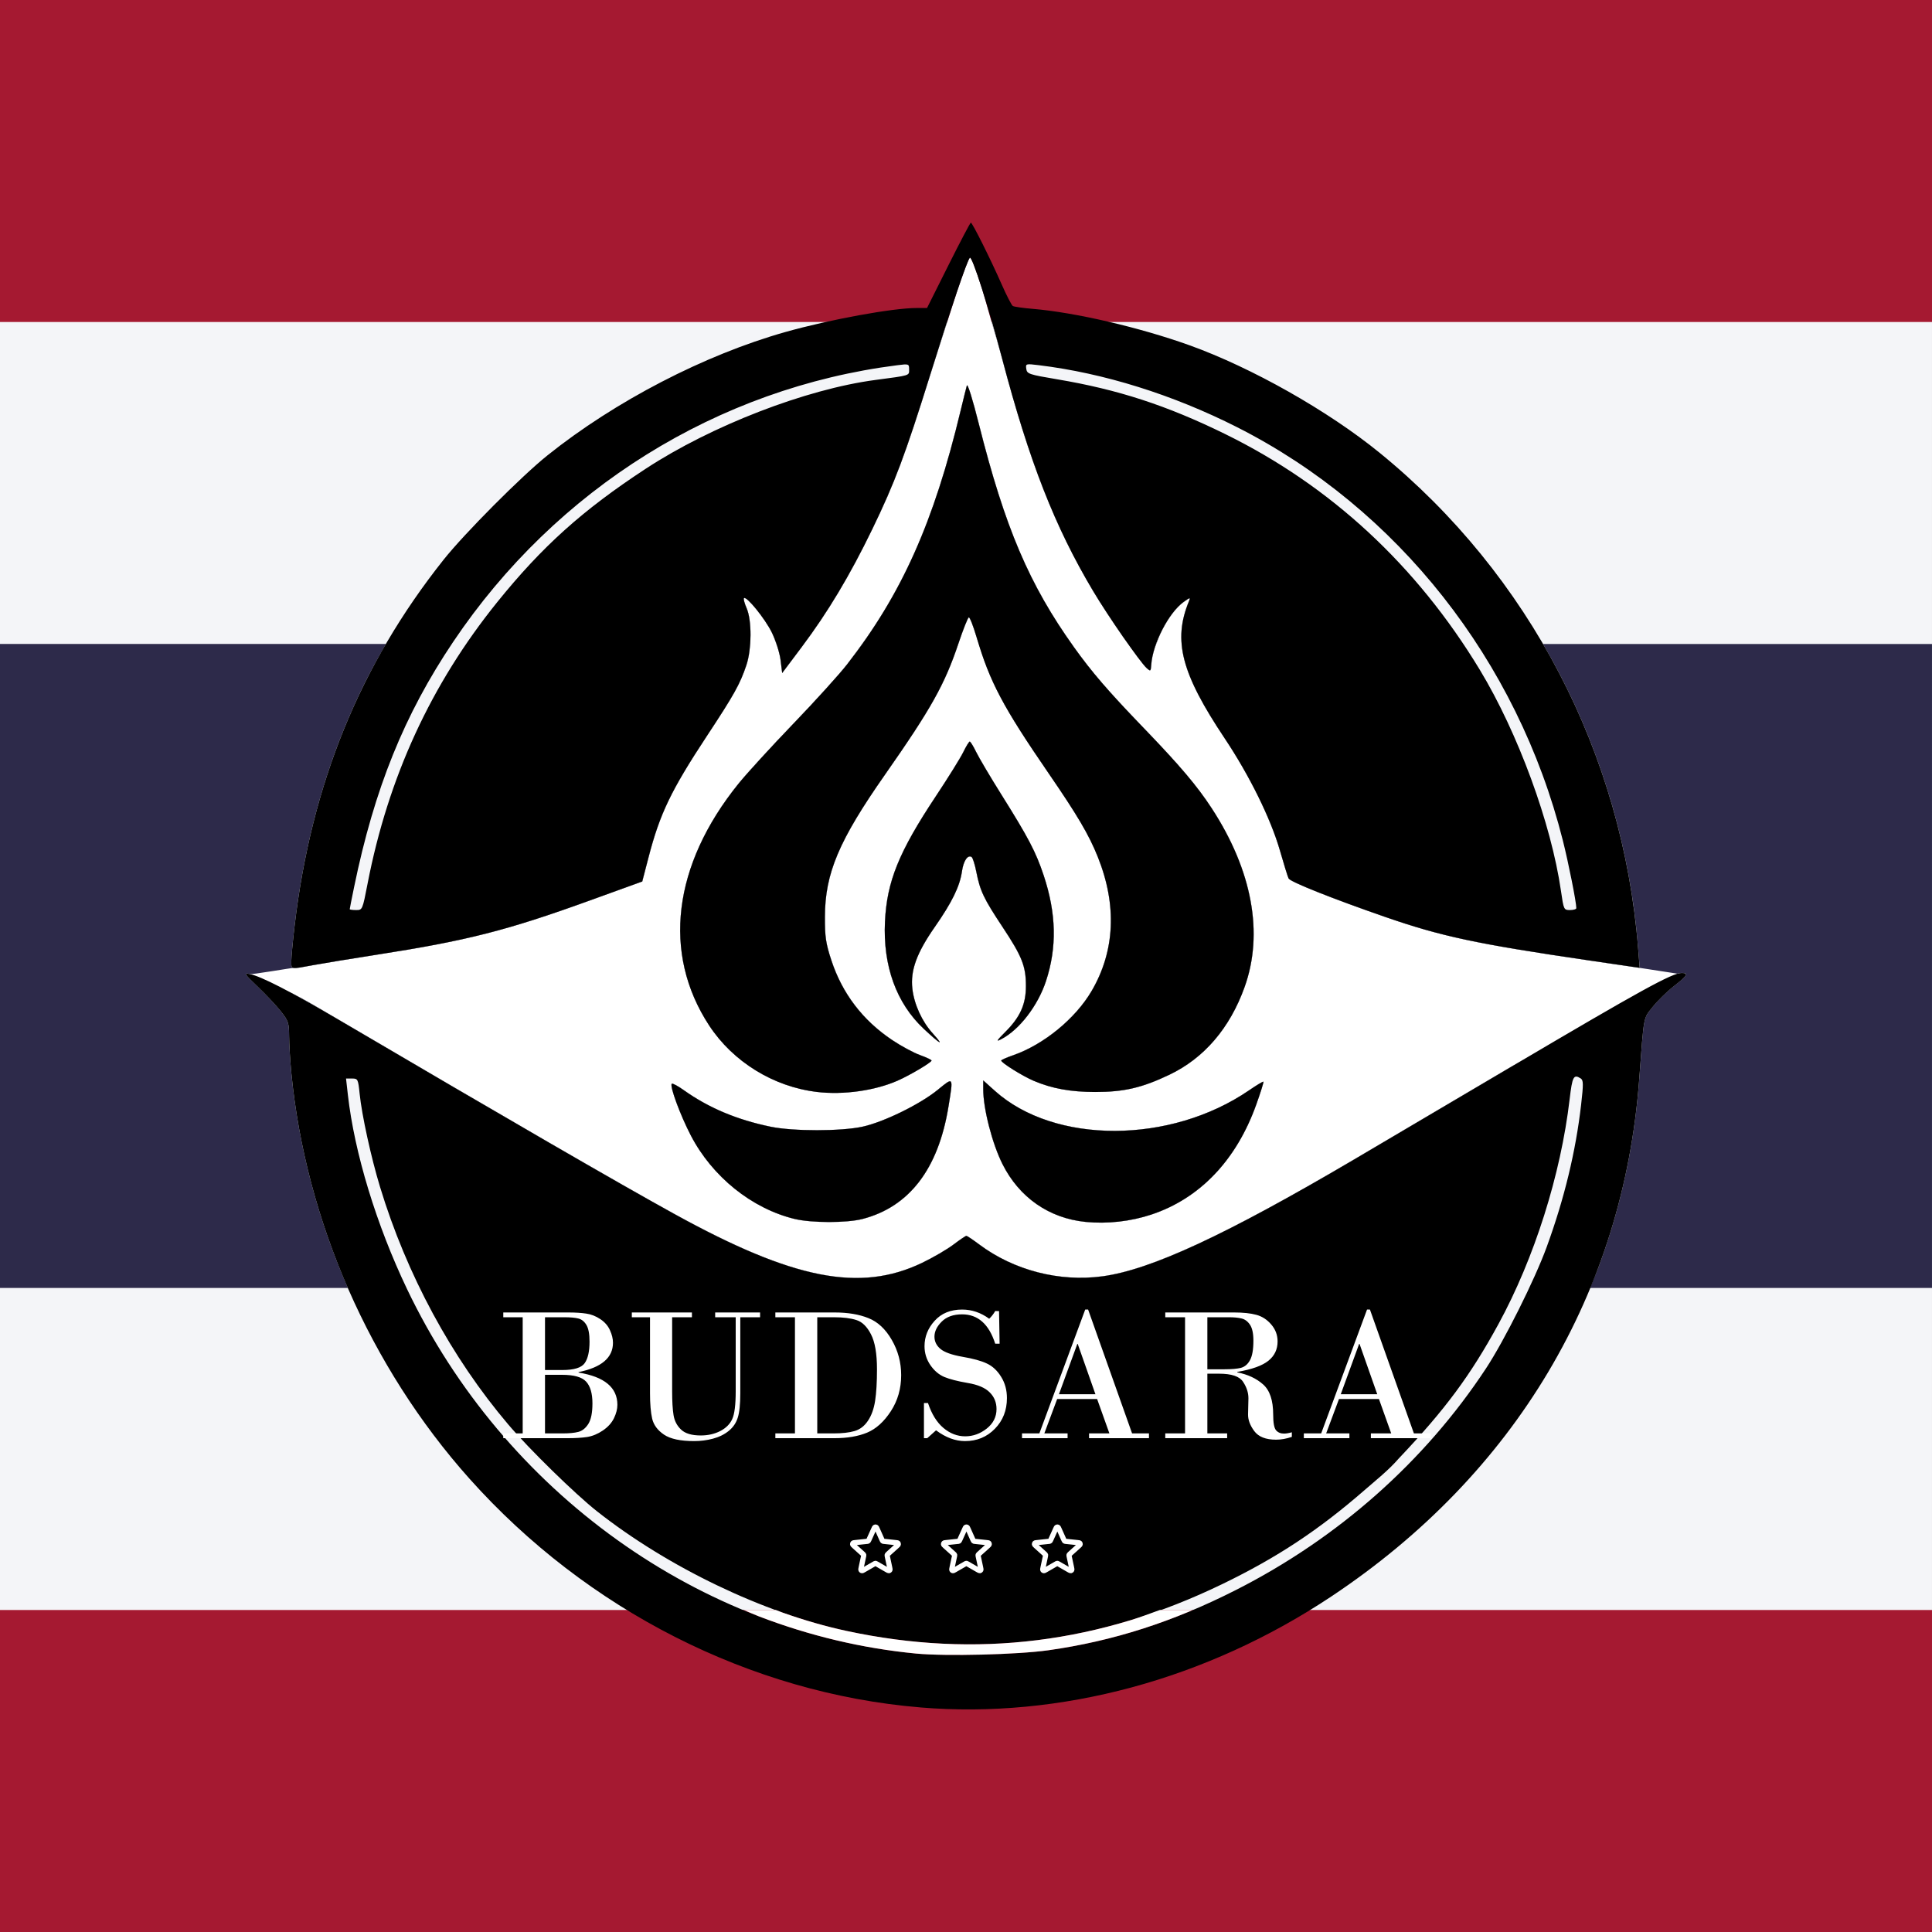
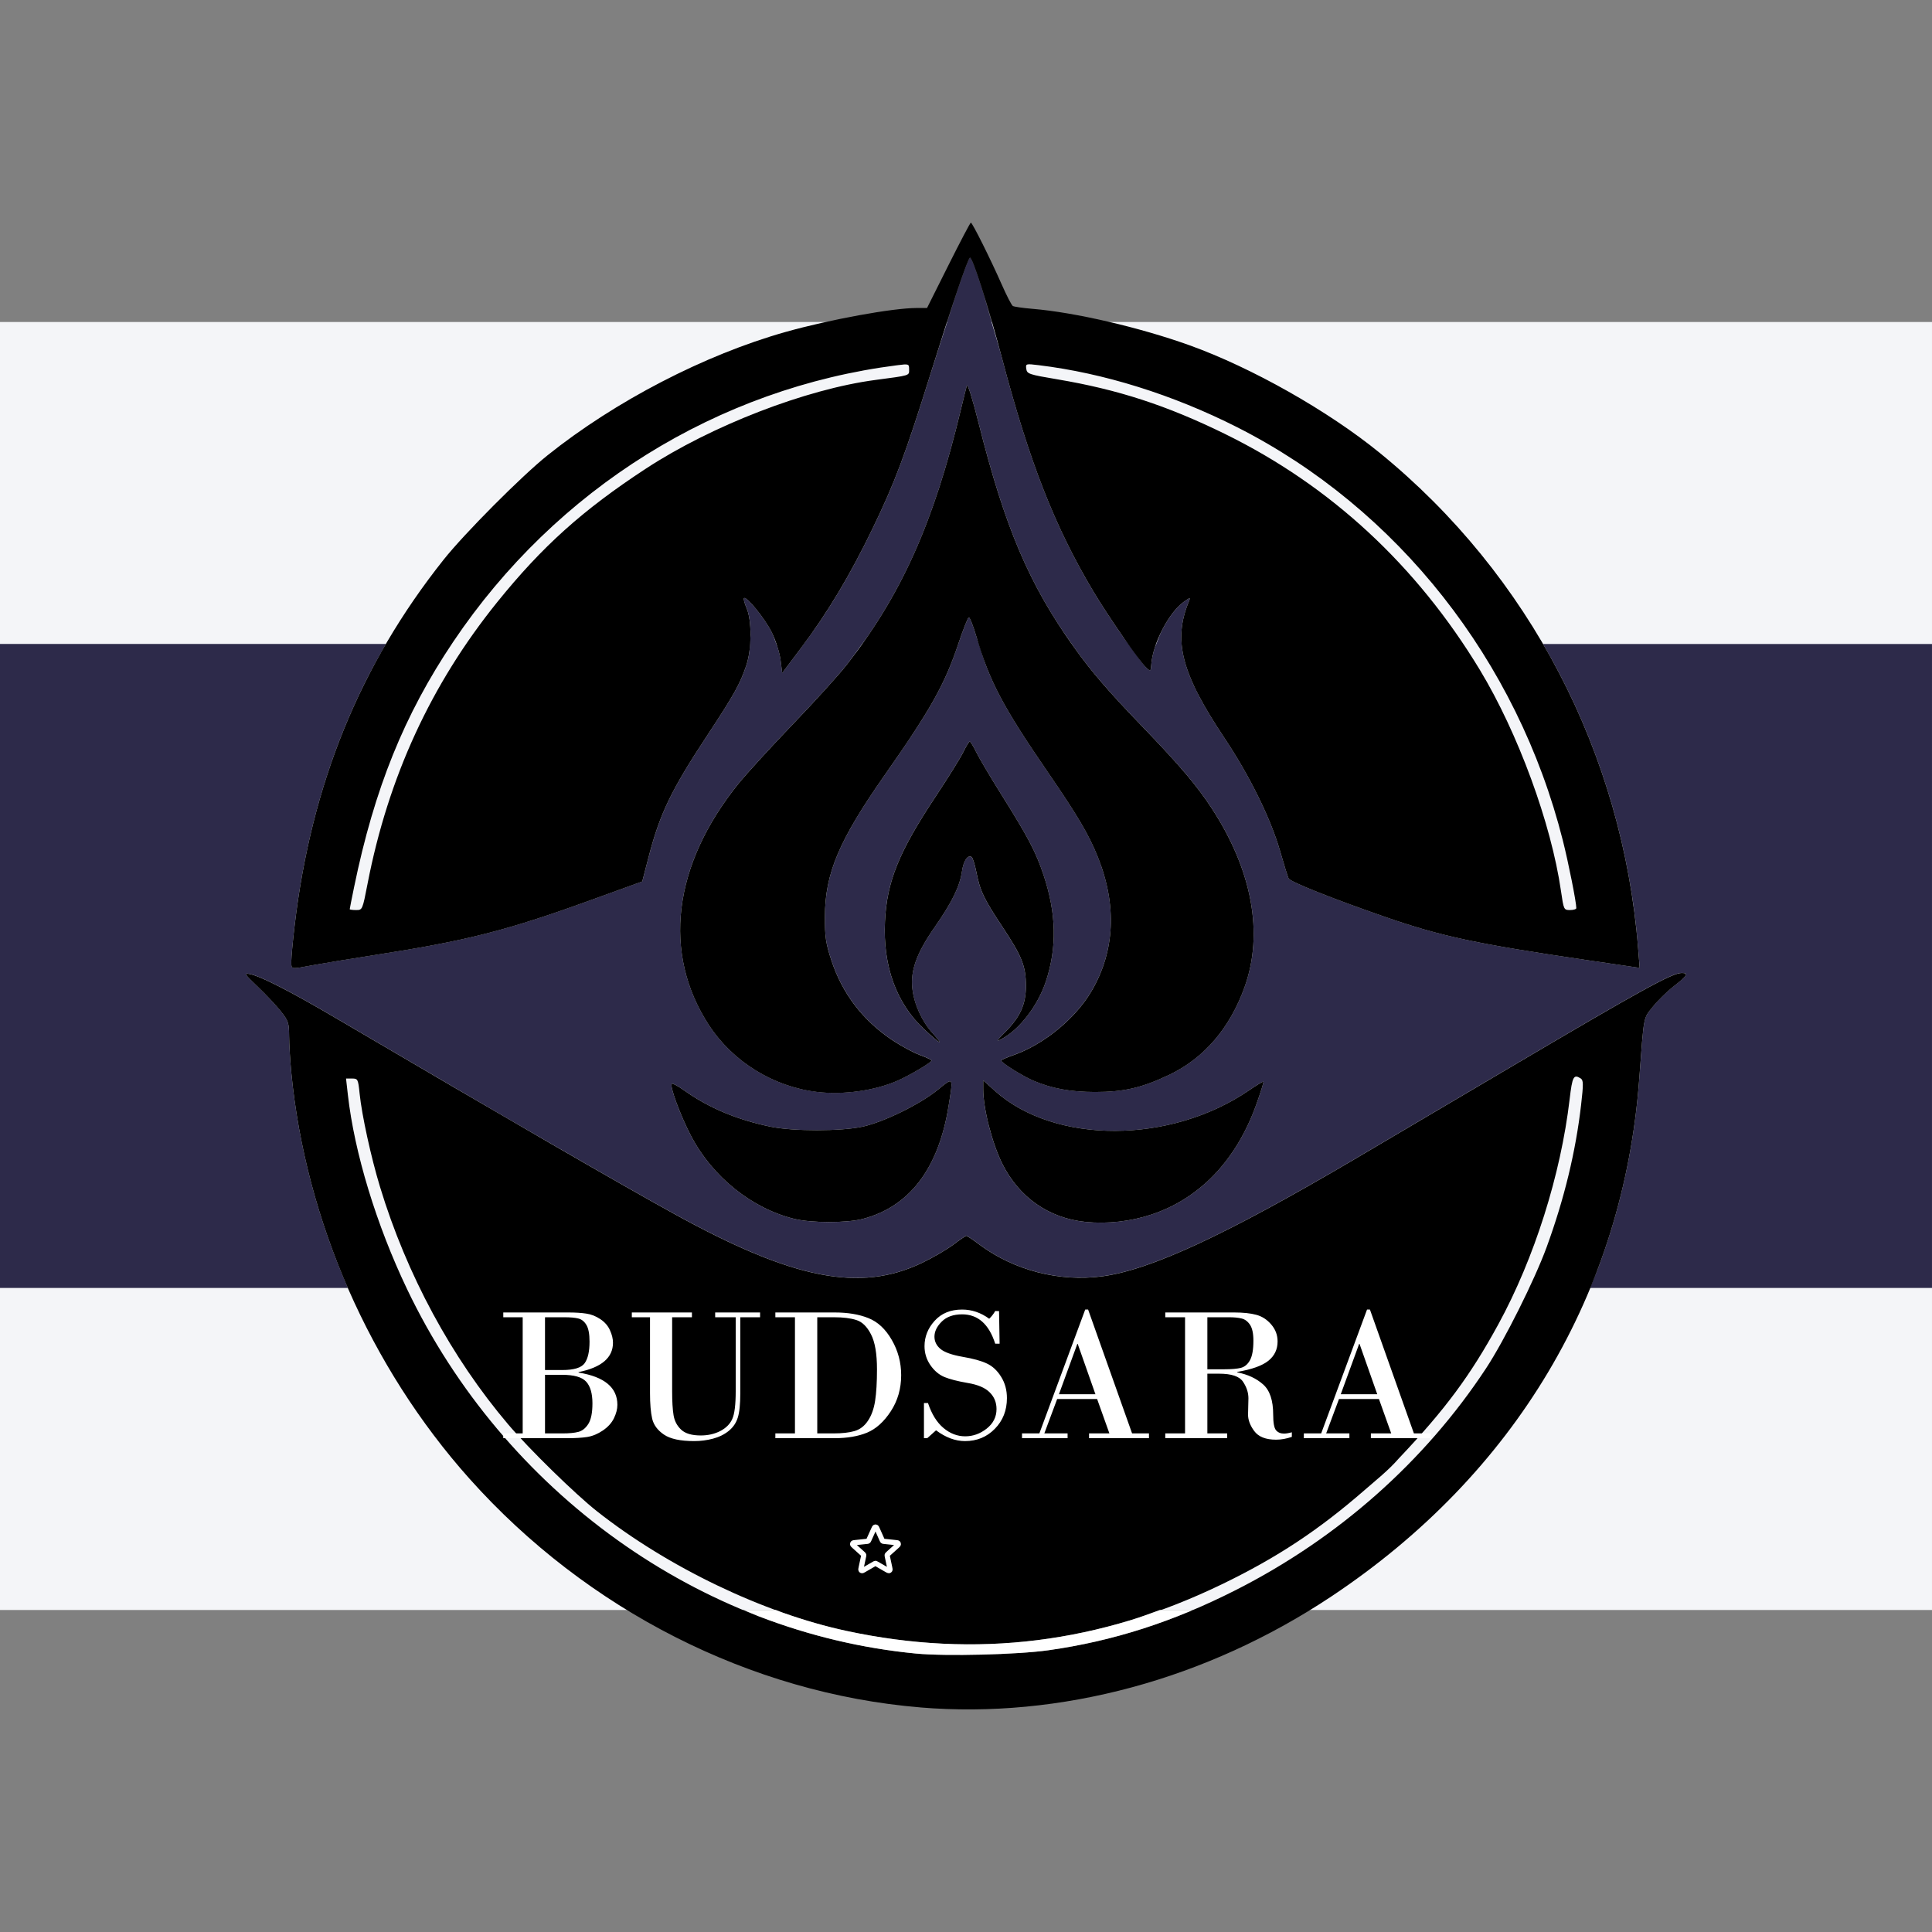
<svg xmlns="http://www.w3.org/2000/svg" xmlns:ns1="http://www.inkscape.org/namespaces/inkscape" xmlns:ns2="http://sodipodi.sourceforge.net/DTD/sodipodi-0.dtd" width="860" height="860" viewBox="0 0 227.542 227.542" version="1.1" id="svg1" xml:space="preserve" ns1:version="1.3 (0e150ed6c4, 2023-07-21)" ns2:docname="logo.svg">
  <rect x="0" y="0" width="227.542" height="227.542" fill="#808080" stroke="none" />
  <ns2:namedview id="namedview1" pagecolor="#ffffff" bordercolor="#000000" borderopacity="0.25" ns1:showpageshadow="2" ns1:pageopacity="0.0" ns1:pagecheckerboard="0" ns1:deskcolor="#d1d1d1" ns1:document-units="mm" ns1:zoom="0.86656977" ns1:cx="1362.2677" ns1:cy="399.8524" ns1:window-width="3840" ns1:window-height="2071" ns1:window-x="-9" ns1:window-y="-9" ns1:window-maximized="1" ns1:current-layer="layer1" showguides="true">
    <ns2:guide position="0,227.542" orientation="0,860" id="guide2" ns1:locked="false" />
    <ns2:guide position="227.542,227.542" orientation="860,0" id="guide3" ns1:locked="false" />
    <ns2:guide position="227.542,0" orientation="0,-860" id="guide4" ns1:locked="false" />
    <ns2:guide position="0,0" orientation="-860,0" id="guide5" ns1:locked="false" />
  </ns2:namedview>
  <defs id="defs1">
    <rect x="83.418" y="644.376" width="686.085" height="183.762" id="rect1" />
    <rect x="83.418" y="644.376" width="686.085" height="183.762" id="rect1-7" />
    <rect x="83.418" y="644.376" width="686.085" height="183.762" id="rect1-0" />
    <rect x="83.418" y="644.376" width="686.085" height="183.762" id="rect1-5" />
    <rect x="83.418" y="644.376" width="686.085" height="183.762" id="rect1-3" />
-     <rect x="83.418" y="644.376" width="686.085" height="183.762" id="rect1-59" />
    <rect x="83.418" y="644.376" width="686.085" height="183.762" id="rect1-59-7" />
  </defs>
  <g ns1:label="Calque 1" ns1:groupmode="layer" id="layer1" transform="translate(-24.575,-39.909)">
    <g id="g137">
-       <path id="rect1-2" style="fill:#a51931;stroke-width:0.31" d="M 24.575,39.909 H 252.116 V 267.451 H 24.575 Z" />
+       <path id="rect1-2" style="fill:#a51931;stroke-width:0.31" d="M 24.575,39.909 H 252.116 H 24.575 Z" />
      <path id="rect2" style="fill:#f4f5f8;stroke-width:0.31" d="M 24.575,77.833 H 252.116 V 229.527 H 24.575 Z" />
      <path id="path132" style="fill:#2d2a4a;stroke-width:0.265;fill-opacity:1" d="m 252.116,115.756 h -45.809 c 0.661,1.133 1.3,2.278 1.907,3.441 0.648,1.242 1.265,2.5 1.85,3.774 0.585,1.274 1.139,2.564 1.661,3.869 0.522,1.304 1.011,2.622 1.468,3.954 0.457,1.332 0.881,2.677 1.271,4.034 0.391,1.357 0.748,2.726 1.071,4.106 0.323,1.38 0.613,2.772 0.867,4.172 0.255,1.401 0.475,2.811 0.659,4.23 0.185,1.419 0.334,2.846 0.448,4.281 l 0.181,2.279 -6.048,-0.888 c -3.298,-0.484 -6.03,-0.903 -8.376,-1.294 -2.345,-0.391 -4.304,-0.754 -6.058,-1.129 -1.754,-0.375 -3.302,-0.76 -4.825,-1.196 -1.523,-0.435 -3.021,-0.92 -4.674,-1.493 -3.123,-1.083 -5.917,-2.116 -7.955,-2.928 -1.019,-0.406 -1.849,-0.757 -2.436,-1.031 -0.587,-0.275 -0.932,-0.473 -0.981,-0.573 -0.101,-0.207 -0.559,-1.686 -1.019,-3.287 -0.269,-0.936 -0.627,-1.956 -1.06,-3.029 -0.432,-1.073 -0.939,-2.198 -1.503,-3.344 -0.564,-1.146 -1.187,-2.311 -1.851,-3.465 -0.664,-1.153 -1.37,-2.295 -2.103,-3.391 -0.637,-0.954 -1.211,-1.85 -1.723,-2.695 -0.512,-0.845 -0.962,-1.641 -1.353,-2.395 -0.391,-0.754 -0.723,-1.467 -0.997,-2.148 -0.275,-0.681 -0.492,-1.329 -0.655,-1.954 -0.163,-0.625 -0.271,-1.226 -0.327,-1.812 -0.003,-0.03 0.002,-0.058 -5.2e-4,-0.088 h -2.986 c -0.048,0.134 -0.124,0.266 -0.167,0.398 -0.23,0.711 -0.382,1.403 -0.426,2.021 -0.029,0.407 -0.049,0.615 -0.122,0.667 -0.073,0.052 -0.198,-0.051 -0.435,-0.266 -0.305,-0.276 -1.239,-1.577 -2.129,-2.821 h -6.672 c 0.089,0.127 0.167,0.251 0.257,0.378 1.047,1.465 2.056,2.76 3.31,4.216 1.254,1.456 2.754,3.072 4.783,5.177 2.184,2.266 3.783,3.997 5.053,5.493 0.635,0.748 1.187,1.438 1.689,2.107 0.502,0.669 0.955,1.317 1.389,1.983 0.596,0.915 1.139,1.831 1.629,2.747 0.489,0.915 0.925,1.83 1.306,2.741 0.382,0.911 0.709,1.82 0.982,2.722 0.273,0.903 0.491,1.8 0.655,2.69 0.163,0.889 0.272,1.771 0.325,2.642 0.053,0.871 0.051,1.733 -0.007,2.582 -0.058,0.849 -0.172,1.685 -0.343,2.507 -0.17,0.822 -0.396,1.628 -0.68,2.418 -0.434,1.21 -0.949,2.339 -1.541,3.381 -0.296,0.521 -0.612,1.021 -0.946,1.499 -0.334,0.478 -0.688,0.934 -1.059,1.367 -0.372,0.433 -0.762,0.844 -1.17,1.231 -0.408,0.388 -0.834,0.752 -1.277,1.093 -0.443,0.341 -0.904,0.658 -1.382,0.951 -0.478,0.293 -0.973,0.562 -1.484,0.806 -0.807,0.385 -1.545,0.705 -2.252,0.967 -0.707,0.263 -1.382,0.469 -2.062,0.626 -0.68,0.158 -1.365,0.268 -2.092,0.337 -0.727,0.07 -1.496,0.1 -2.343,0.099 -0.723,-0.001 -1.401,-0.027 -2.045,-0.079 -0.644,-0.052 -1.255,-0.13 -1.842,-0.237 -0.588,-0.107 -1.152,-0.242 -1.705,-0.408 -0.553,-0.166 -1.093,-0.362 -1.632,-0.59 -0.654,-0.277 -1.612,-0.809 -2.407,-1.305 -0.795,-0.496 -1.426,-0.955 -1.427,-1.086 -2.8e-4,-0.075 0.625,-0.353 1.389,-0.618 0.903,-0.313 1.815,-0.74 2.704,-1.255 0.889,-0.515 1.756,-1.118 2.569,-1.784 0.813,-0.666 1.573,-1.395 2.249,-2.162 0.676,-0.767 1.268,-1.572 1.746,-2.389 0.343,-0.587 0.647,-1.185 0.912,-1.794 0.265,-0.608 0.491,-1.227 0.678,-1.855 0.187,-0.628 0.334,-1.265 0.443,-1.911 0.109,-0.646 0.178,-1.3 0.209,-1.962 0.03,-0.662 0.021,-1.331 -0.027,-2.007 -0.048,-0.676 -0.135,-1.359 -0.261,-2.047 -0.126,-0.688 -0.292,-1.382 -0.497,-2.082 -0.205,-0.699 -0.449,-1.403 -0.733,-2.111 -0.261,-0.651 -0.54,-1.282 -0.867,-1.941 -0.327,-0.659 -0.7,-1.345 -1.148,-2.106 -0.896,-1.522 -2.09,-3.343 -3.804,-5.839 -1.34,-1.951 -2.442,-3.598 -3.365,-5.052 -0.923,-1.454 -1.668,-2.717 -2.293,-3.9 -0.626,-1.183 -1.133,-2.288 -1.58,-3.426 -0.347,-0.883 -0.646,-1.839 -0.95,-2.816 h -2.43 c -0.397,1.182 -0.794,2.251 -1.248,3.301 -0.462,1.068 -0.984,2.12 -1.625,3.264 -0.641,1.144 -1.401,2.38 -2.341,3.816 -0.94,1.435 -2.059,3.07 -3.417,5.011 -1.357,1.939 -2.477,3.634 -3.393,5.166 -0.458,0.766 -0.865,1.491 -1.226,2.186 -0.361,0.695 -0.675,1.359 -0.947,2.002 -0.272,0.643 -0.501,1.266 -0.693,1.878 -0.192,0.612 -0.345,1.214 -0.465,1.816 -0.12,0.602 -0.206,1.204 -0.263,1.815 -0.057,0.611 -0.084,1.232 -0.086,1.873 -0.004,1.181 0.023,1.963 0.132,2.697 0.108,0.734 0.299,1.421 0.624,2.411 0.322,0.982 0.713,1.915 1.175,2.799 0.461,0.885 0.993,1.72 1.592,2.506 0.6,0.786 1.268,1.523 2.005,2.208 0.737,0.686 1.541,1.32 2.413,1.903 0.522,0.349 1.149,0.722 1.74,1.04 0.591,0.319 1.144,0.584 1.518,0.718 0.749,0.269 1.361,0.56 1.361,0.646 0,0.111 -0.637,0.544 -1.455,1.029 -0.818,0.485 -1.818,1.022 -2.542,1.34 -0.671,0.295 -1.405,0.549 -2.178,0.758 -0.773,0.209 -1.584,0.373 -2.409,0.488 -0.825,0.116 -1.663,0.183 -2.49,0.198 -0.827,0.015 -1.641,-0.021 -2.42,-0.113 -0.64,-0.076 -1.276,-0.188 -1.902,-0.335 -0.627,-0.147 -1.245,-0.329 -1.851,-0.543 -0.606,-0.214 -1.201,-0.462 -1.781,-0.739 -0.58,-0.278 -1.145,-0.586 -1.691,-0.923 -0.547,-0.337 -1.075,-0.703 -1.582,-1.096 -0.507,-0.393 -0.993,-0.812 -1.454,-1.256 -0.461,-0.444 -0.898,-0.913 -1.307,-1.405 -0.409,-0.492 -0.79,-1.006 -1.14,-1.542 -0.693,-1.06 -1.279,-2.15 -1.76,-3.264 -0.24,-0.557 -0.454,-1.121 -0.642,-1.69 -0.188,-0.569 -0.349,-1.144 -0.484,-1.723 -0.27,-1.159 -0.435,-2.338 -0.495,-3.531 -0.06,-1.193 -0.016,-2.399 0.132,-3.615 0.148,-1.215 0.4,-2.439 0.755,-3.666 0.355,-1.227 0.813,-2.458 1.374,-3.686 0.561,-1.228 1.224,-2.454 1.989,-3.672 0.765,-1.218 1.632,-2.429 2.6,-3.627 0.966,-1.196 3.863,-4.363 6.436,-7.037 1.287,-1.337 2.645,-2.795 3.796,-4.065 1.151,-1.271 2.096,-2.355 2.555,-2.946 0.618,-0.794 1.19,-1.594 1.761,-2.395 h -6.853 c -0.087,0.118 -0.167,0.242 -0.255,0.359 l -2.3,3.061 -0.192,-1.54 c -0.053,-0.425 -0.196,-1.001 -0.382,-1.589 -0.033,-0.103 -0.079,-0.188 -0.114,-0.291 h -3.11 c -0.021,0.283 -0.02,0.572 -0.056,0.843 -0.081,0.607 -0.202,1.176 -0.362,1.651 -0.187,0.557 -0.37,1.052 -0.59,1.557 -0.22,0.505 -0.477,1.02 -0.81,1.619 -0.667,1.196 -1.643,2.723 -3.249,5.159 -1.051,1.594 -1.922,2.962 -2.659,4.198 -0.737,1.236 -1.339,2.339 -1.851,3.403 -0.512,1.064 -0.935,2.089 -1.312,3.167 -0.377,1.079 -0.71,2.211 -1.042,3.491 l -0.749,2.881 -6.164,2.232 c -2.454,0.888 -4.586,1.628 -6.572,2.265 -1.986,0.637 -3.826,1.171 -5.696,1.646 -1.87,0.475 -3.769,0.892 -5.874,1.294 -2.105,0.402 -4.415,0.79 -7.106,1.209 -2.91,0.453 -6.228,0.998 -7.372,1.211 -1.342,0.25 -1.979,0.381 -2.282,0.325 -0.151,-0.028 -0.218,-0.103 -0.248,-0.234 -0.029,-0.13 -0.021,-0.316 -0.021,-0.566 0,-0.474 0.175,-2.349 0.389,-4.167 0.245,-2.08 0.548,-4.12 0.911,-6.121 0.363,-2.001 0.786,-3.963 1.269,-5.889 0.483,-1.926 1.026,-3.815 1.63,-5.669 0.604,-1.854 1.269,-3.673 1.996,-5.459 0.727,-1.786 1.516,-3.54 2.367,-5.262 0.803,-1.624 1.672,-3.215 2.586,-4.786 H 24.575 v 75.848 h 40.973 c -0.865,-1.982 -1.662,-3.993 -2.375,-6.031 -0.732,-2.091 -1.382,-4.208 -1.947,-6.343 -0.565,-2.135 -1.044,-4.287 -1.435,-6.449 -0.391,-2.162 -0.693,-4.335 -0.903,-6.509 -0.141,-1.455 -0.259,-3.407 -0.263,-4.338 -0.003,-0.771 -0.026,-1.221 -0.158,-1.617 -0.132,-0.396 -0.372,-0.739 -0.809,-1.293 -0.528,-0.67 -1.749,-1.97 -2.712,-2.889 -0.803,-0.766 -1.224,-1.18 -1.353,-1.385 -0.065,-0.102 -0.057,-0.152 0.013,-0.167 0.07,-0.015 0.201,0.004 0.383,0.041 0.335,0.068 0.801,0.23 1.398,0.484 0.598,0.255 1.327,0.602 2.187,1.043 1.72,0.882 3.965,2.137 6.733,3.764 10.024,5.891 18.325,10.74 24.936,14.564 6.61,3.825 11.53,6.626 14.789,8.421 1.748,0.963 3.4,1.829 4.967,2.601 1.567,0.772 3.049,1.451 4.457,2.038 1.408,0.587 2.742,1.081 4.013,1.486 1.271,0.405 2.479,0.72 3.634,0.948 1.156,0.228 2.26,0.368 3.322,0.422 1.063,0.055 2.084,0.024 3.075,-0.09 0.991,-0.114 1.953,-0.312 2.894,-0.59 0.942,-0.278 1.864,-0.638 2.779,-1.076 0.634,-0.304 1.365,-0.697 2.033,-1.086 0.668,-0.389 1.271,-0.773 1.65,-1.059 0.758,-0.572 1.447,-1.04 1.533,-1.04 0.085,0 0.775,0.464 1.533,1.03 0.508,0.38 1.037,0.734 1.582,1.061 0.545,0.327 1.107,0.628 1.684,0.901 0.576,0.273 1.166,0.518 1.767,0.736 0.601,0.217 1.212,0.407 1.832,0.567 0.62,0.16 1.247,0.291 1.879,0.393 0.632,0.101 1.269,0.173 1.907,0.213 0.638,0.041 1.278,0.051 1.917,0.029 0.638,-0.021 1.275,-0.074 1.907,-0.159 0.714,-0.096 1.476,-0.243 2.293,-0.446 0.817,-0.203 1.689,-0.46 2.621,-0.775 0.932,-0.315 1.926,-0.688 2.986,-1.121 1.061,-0.433 2.188,-0.927 3.389,-1.484 2.402,-1.115 5.099,-2.483 8.139,-4.129 3.04,-1.646 6.425,-3.569 10.204,-5.793 1.673,-0.985 10.067,-5.938 18.653,-11.007 7.604,-4.489 12.313,-7.232 15.261,-8.853 1.474,-0.81 2.508,-1.34 3.244,-1.668 0.736,-0.327 1.173,-0.452 1.454,-0.452 0.212,0 0.36,0.02 0.438,0.068 0.077,0.049 0.084,0.126 0.015,0.243 -0.139,0.233 -0.582,0.621 -1.377,1.242 -0.405,0.316 -0.887,0.749 -1.339,1.191 -0.452,0.442 -0.873,0.894 -1.153,1.25 -0.281,0.356 -0.485,0.586 -0.642,0.851 -0.157,0.265 -0.267,0.567 -0.36,1.065 -0.185,0.997 -0.302,2.784 -0.592,6.658 -0.117,1.567 -0.277,3.119 -0.479,4.656 -0.202,1.537 -0.445,3.059 -0.73,4.565 -0.285,1.506 -0.612,2.996 -0.979,4.469 -0.367,1.473 -0.776,2.929 -1.225,4.368 -0.449,1.439 -0.938,2.86 -1.468,4.263 -0.283,0.749 -0.607,1.479 -0.912,2.217 h 40.277 z m -113.329,11.49 c 0.087,0 0.43,0.557 0.761,1.238 0.331,0.681 1.652,2.914 2.936,4.961 1.609,2.565 2.63,4.262 3.364,5.662 0.367,0.7 0.662,1.326 0.923,1.949 0.261,0.623 0.487,1.244 0.717,1.933 0.375,1.126 0.663,2.22 0.861,3.29 0.199,1.07 0.31,2.116 0.332,3.147 0.022,1.03 -0.043,2.044 -0.197,3.05 -0.153,1.006 -0.395,2.003 -0.724,2.999 -0.239,0.724 -0.554,1.443 -0.927,2.133 -0.372,0.69 -0.802,1.349 -1.267,1.953 -0.465,0.604 -0.967,1.151 -1.485,1.616 -0.518,0.465 -1.053,0.848 -1.583,1.122 -0.325,0.168 -0.468,0.217 -0.399,0.093 0.07,-0.124 0.352,-0.423 0.877,-0.948 0.438,-0.439 0.809,-0.861 1.118,-1.282 0.309,-0.421 0.558,-0.84 0.751,-1.271 0.193,-0.432 0.332,-0.876 0.422,-1.347 0.09,-0.471 0.132,-0.969 0.132,-1.508 0,-0.584 -0.028,-1.094 -0.107,-1.584 -0.079,-0.49 -0.207,-0.961 -0.408,-1.468 -0.201,-0.506 -0.474,-1.048 -0.84,-1.681 -0.367,-0.632 -0.827,-1.356 -1.403,-2.224 -1.107,-1.669 -1.767,-2.729 -2.207,-3.653 -0.22,-0.462 -0.384,-0.89 -0.521,-1.344 -0.137,-0.454 -0.247,-0.933 -0.358,-1.497 -0.172,-0.876 -0.422,-1.66 -0.554,-1.741 -0.115,-0.071 -0.232,-0.079 -0.346,-0.03 -0.114,0.048 -0.224,0.153 -0.326,0.304 -0.203,0.304 -0.371,0.798 -0.461,1.417 -0.064,0.443 -0.169,0.892 -0.322,1.361 -0.153,0.469 -0.354,0.959 -0.611,1.485 -0.257,0.526 -0.569,1.087 -0.945,1.7 -0.376,0.613 -0.815,1.277 -1.324,2.007 -0.534,0.766 -0.981,1.469 -1.348,2.126 -0.367,0.657 -0.652,1.267 -0.864,1.849 -0.212,0.582 -0.349,1.135 -0.419,1.677 -0.069,0.542 -0.071,1.072 -0.01,1.609 0.052,0.459 0.148,0.93 0.283,1.399 0.135,0.47 0.309,0.938 0.516,1.393 0.207,0.455 0.447,0.896 0.715,1.312 0.268,0.415 0.563,0.805 0.88,1.156 0.715,0.791 0.951,1.127 0.76,1.031 -0.191,-0.096 -0.81,-0.622 -1.807,-1.554 -0.404,-0.378 -0.783,-0.778 -1.135,-1.198 -0.353,-0.42 -0.679,-0.859 -0.979,-1.318 -0.3,-0.459 -0.574,-0.938 -0.82,-1.434 -0.247,-0.496 -0.466,-1.011 -0.659,-1.543 -0.193,-0.532 -0.358,-1.081 -0.496,-1.646 -0.138,-0.565 -0.248,-1.147 -0.33,-1.743 -0.082,-0.596 -0.136,-1.208 -0.162,-1.833 -0.026,-0.626 -0.024,-1.265 0.007,-1.918 0.056,-1.182 0.186,-2.286 0.418,-3.379 0.232,-1.093 0.565,-2.175 1.026,-3.315 0.462,-1.139 1.052,-2.335 1.799,-3.655 0.746,-1.32 1.649,-2.763 2.735,-4.399 1.458,-2.196 2.921,-4.548 3.25,-5.226 0.329,-0.678 0.671,-1.233 0.758,-1.233 z m 1.587,39.903 1.361,1.223 c 0.44,0.396 0.906,0.766 1.395,1.112 0.489,0.346 1.001,0.667 1.534,0.963 0.533,0.296 1.086,0.567 1.657,0.814 0.571,0.246 1.16,0.468 1.764,0.665 0.604,0.197 1.224,0.369 1.855,0.516 0.632,0.147 1.275,0.269 1.929,0.367 1.308,0.195 2.654,0.291 4.018,0.288 1.364,-0.003 2.746,-0.106 4.123,-0.307 1.377,-0.202 2.751,-0.502 4.098,-0.902 1.348,-0.4 2.67,-0.899 3.944,-1.497 0.637,-0.299 1.263,-0.623 1.874,-0.972 0.611,-0.348 1.208,-0.721 1.787,-1.119 0.866,-0.595 1.615,-1.043 1.662,-0.995 0.048,0.048 -0.331,1.257 -0.842,2.687 -0.293,0.818 -0.616,1.605 -0.968,2.359 -0.353,0.754 -0.734,1.474 -1.145,2.161 -0.41,0.687 -0.849,1.339 -1.316,1.956 -0.466,0.617 -0.96,1.199 -1.48,1.745 -0.52,0.546 -1.066,1.055 -1.638,1.528 -0.571,0.472 -1.168,0.907 -1.789,1.303 -0.621,0.396 -1.267,0.754 -1.935,1.072 -0.668,0.318 -1.359,0.596 -2.073,0.834 -0.613,0.204 -1.245,0.376 -1.887,0.516 -0.643,0.14 -1.296,0.247 -1.953,0.32 -0.657,0.074 -1.318,0.114 -1.974,0.12 -0.656,0.006 -1.308,-0.023 -1.949,-0.086 -0.537,-0.053 -1.062,-0.139 -1.574,-0.254 -0.512,-0.116 -1.01,-0.262 -1.492,-0.438 -0.483,-0.176 -0.95,-0.381 -1.401,-0.615 -0.451,-0.234 -0.885,-0.496 -1.301,-0.785 -0.416,-0.29 -0.814,-0.606 -1.192,-0.95 -0.378,-0.343 -0.737,-0.713 -1.074,-1.108 -0.337,-0.395 -0.653,-0.815 -0.946,-1.26 -0.293,-0.445 -0.564,-0.914 -0.81,-1.406 -0.303,-0.606 -0.596,-1.317 -0.866,-2.077 -0.269,-0.761 -0.514,-1.572 -0.721,-2.379 -0.207,-0.807 -0.377,-1.61 -0.494,-2.355 -0.118,-0.745 -0.183,-1.433 -0.183,-2.008 z m -3.974,0.115 c 0.08,-0.016 0.137,0.004 0.175,0.064 0.076,0.12 0.076,0.4 0.02,0.874 -0.056,0.474 -0.168,1.143 -0.314,2.039 -0.149,0.916 -0.332,1.788 -0.55,2.614 -0.218,0.826 -0.47,1.607 -0.757,2.343 -0.287,0.736 -0.608,1.427 -0.963,2.072 -0.355,0.645 -0.744,1.244 -1.167,1.797 -0.423,0.553 -0.879,1.06 -1.369,1.521 -0.49,0.461 -1.013,0.875 -1.57,1.243 -0.557,0.368 -1.147,0.688 -1.769,0.962 -0.623,0.274 -1.278,0.501 -1.967,0.68 -0.465,0.121 -1.073,0.212 -1.756,0.272 -0.683,0.06 -1.44,0.09 -2.202,0.09 -0.762,-3.9e-4 -1.527,-0.031 -2.227,-0.092 -0.7,-0.061 -1.334,-0.152 -1.833,-0.274 -0.629,-0.153 -1.252,-0.346 -1.866,-0.575 -0.614,-0.229 -1.218,-0.494 -1.809,-0.794 -0.591,-0.299 -1.17,-0.633 -1.733,-0.997 -0.562,-0.364 -1.108,-0.759 -1.635,-1.183 -0.527,-0.423 -1.034,-0.875 -1.518,-1.352 -0.484,-0.477 -0.945,-0.98 -1.38,-1.506 -0.435,-0.526 -0.843,-1.075 -1.222,-1.644 -0.379,-0.569 -0.728,-1.158 -1.044,-1.765 -0.626,-1.202 -1.256,-2.661 -1.696,-3.855 -0.22,-0.597 -0.393,-1.127 -0.494,-1.524 -0.101,-0.397 -0.13,-0.662 -0.063,-0.729 0.041,-0.041 0.22,0.024 0.477,0.16 0.257,0.137 0.59,0.346 0.939,0.594 0.733,0.522 1.491,1.001 2.277,1.438 0.786,0.438 1.6,0.834 2.447,1.191 0.847,0.357 1.727,0.674 2.643,0.953 0.916,0.279 1.869,0.52 2.863,0.726 0.664,0.137 1.516,0.24 2.46,0.309 0.943,0.068 1.978,0.102 3.009,0.102 1.03,-5.6e-4 2.056,-0.036 2.982,-0.105 0.925,-0.069 1.751,-0.173 2.379,-0.311 0.625,-0.137 1.362,-0.372 2.147,-0.672 0.785,-0.3 1.619,-0.666 2.44,-1.069 0.82,-0.402 1.627,-0.84 2.359,-1.284 0.731,-0.443 1.387,-0.892 1.905,-1.316 0.472,-0.386 0.823,-0.679 1.076,-0.846 0.126,-0.084 0.228,-0.135 0.307,-0.151 z m 27.347,-51.508 c -0.048,-0.555 -0.056,-1.099 -0.011,-1.636 0.047,-0.566 0.144,-1.126 0.289,-1.689 0.145,-0.563 0.337,-1.13 0.576,-1.707 0.099,-0.24 0.138,-0.359 0.057,-0.35 -0.082,0.009 -0.284,0.147 -0.668,0.421 -0.437,0.311 -0.883,0.774 -1.309,1.331 -0.426,0.557 -0.834,1.209 -1.191,1.9 -0.291,0.561 -0.518,1.15 -0.728,1.731 z m -23.884,0 c -0.088,-0.282 -0.187,-0.517 -0.274,-0.813 -0.193,-0.655 -0.392,-1.244 -0.558,-1.665 -0.165,-0.421 -0.296,-0.675 -0.354,-0.659 -0.115,0.031 -0.666,1.419 -1.223,3.083 -0.007,0.02 -0.014,0.035 -0.021,0.055 z m -23.855,0 c -0.166,-0.484 -0.344,-0.978 -0.535,-1.366 -0.201,-0.409 -0.489,-0.884 -0.811,-1.362 -0.322,-0.477 -0.68,-0.957 -1.021,-1.377 -0.341,-0.42 -0.666,-0.78 -0.923,-1.016 -0.258,-0.237 -0.448,-0.35 -0.52,-0.278 -0.077,0.076 0.063,0.604 0.311,1.172 0.156,0.358 0.273,0.838 0.349,1.387 0.077,0.549 0.113,1.166 0.111,1.798 -10e-4,0.349 -0.044,0.693 -0.07,1.042 z M 136.136,77.833 c -0.626,1.923 -1.183,3.595 -1.981,6.152 -0.744,2.381 -1.376,4.369 -1.95,6.097 -0.573,1.728 -1.087,3.196 -1.591,4.538 -0.504,1.343 -0.998,2.56 -1.533,3.786 -0.535,1.226 -1.111,2.461 -1.778,3.839 -0.658,1.359 -1.314,2.65 -1.976,3.886 -0.662,1.235 -1.33,2.415 -2.011,3.553 -0.682,1.138 -1.377,2.235 -2.094,3.302 -0.635,0.945 -1.295,1.861 -1.97,2.771 h 6.853 c 0.173,-0.243 0.365,-0.482 0.533,-0.726 0.726,-1.048 1.413,-2.109 2.068,-3.189 0.654,-1.08 1.275,-2.181 1.866,-3.311 0.591,-1.13 1.152,-2.29 1.688,-3.489 0.536,-1.199 1.046,-2.436 1.535,-3.721 0.489,-1.285 0.956,-2.618 1.406,-4.008 0.45,-1.39 0.883,-2.836 1.302,-4.349 0.419,-1.513 0.825,-3.091 1.222,-4.745 0.314,-1.31 0.638,-2.614 0.72,-2.898 0.044,-0.152 0.211,0.236 0.46,1.03 0.249,0.794 0.58,1.995 0.951,3.468 0.771,3.061 1.527,5.774 2.309,8.237 0.391,1.232 0.789,2.401 1.199,3.52 0.41,1.119 0.832,2.187 1.271,3.218 0.439,1.031 0.896,2.025 1.375,2.992 0.479,0.967 0.98,1.909 1.509,2.838 0.529,0.929 1.086,1.844 1.675,2.758 0.509,0.789 1.054,1.579 1.615,2.373 h 6.672 c -0.27,-0.378 -0.355,-0.437 -0.646,-0.856 -1.251,-1.801 -2.626,-3.888 -3.522,-5.392 -1.128,-1.892 -2.16,-3.788 -3.124,-5.756 -0.964,-1.969 -1.861,-4.011 -2.716,-6.195 -0.855,-2.184 -1.67,-4.511 -2.471,-7.05 -0.801,-2.539 -1.588,-5.29 -2.39,-8.323 -0.428,-1.62 -0.828,-2.877 -1.256,-4.351 z m 0,0 h 5.22 c -0.4,-1.377 -0.829,-2.988 -1.174,-4.066 -0.357,-1.116 -0.67,-2.028 -0.911,-2.643 -0.24,-0.615 -0.408,-0.933 -0.473,-0.864 -0.167,0.18 -0.694,1.581 -1.497,3.952 -0.297,0.878 -0.798,2.489 -1.166,3.62 z" />
-       <path id="path132-8" style="fill:#ffffff;fill-opacity:1;stroke-width:0.265" d="m 217.69,153.899 v 0 l -6.048,-0.888 c -3.298,-0.484 -6.03,-0.903 -8.376,-1.294 -2.345,-0.391 -4.304,-0.754 -6.058,-1.129 -1.754,-0.375 -3.302,-0.76 -4.825,-1.196 -1.523,-0.435 -3.021,-0.92 -4.674,-1.493 -3.123,-1.083 -5.917,-2.116 -7.955,-2.928 -1.019,-0.406 -1.849,-0.757 -2.436,-1.031 -0.587,-0.275 -0.932,-0.473 -0.981,-0.573 -0.101,-0.207 -0.559,-1.686 -1.019,-3.287 -0.269,-0.936 -0.627,-1.956 -1.06,-3.029 -0.432,-1.073 -0.939,-2.198 -1.503,-3.344 -0.564,-1.146 -1.187,-2.311 -1.851,-3.465 -0.664,-1.153 -1.37,-2.295 -2.103,-3.391 -0.637,-0.954 -1.211,-1.85 -1.723,-2.695 -0.512,-0.845 -0.962,-1.641 -1.353,-2.395 -0.391,-0.754 -0.723,-1.467 -0.997,-2.148 -0.275,-0.681 -0.492,-1.329 -0.655,-1.954 -0.163,-0.625 -0.271,-1.226 -0.327,-1.812 -0.003,-0.03 0.002,-0.058 -5.2e-4,-0.088 h -2.986 c -0.048,0.134 -0.124,0.266 -0.167,0.398 -0.23,0.711 -0.382,1.403 -0.426,2.021 -0.029,0.407 -0.049,0.615 -0.122,0.667 -0.073,0.052 -0.198,-0.051 -0.435,-0.266 -0.305,-0.276 -1.239,-1.577 -2.129,-2.821 h -6.672 c 0.089,0.127 0.167,0.251 0.257,0.378 1.047,1.465 2.056,2.76 3.31,4.216 1.254,1.456 2.754,3.072 4.783,5.177 2.184,2.266 3.783,3.997 5.053,5.493 0.635,0.748 1.187,1.438 1.689,2.107 0.502,0.669 0.955,1.317 1.389,1.983 0.596,0.915 1.139,1.831 1.629,2.747 0.489,0.915 0.925,1.83 1.306,2.741 0.382,0.911 0.709,1.82 0.982,2.722 0.273,0.903 0.491,1.8 0.655,2.69 0.163,0.889 0.272,1.771 0.325,2.642 0.053,0.871 0.051,1.733 -0.007,2.582 -0.058,0.849 -0.172,1.685 -0.343,2.507 -0.17,0.822 -0.396,1.628 -0.68,2.418 -0.434,1.21 -0.949,2.339 -1.541,3.381 -0.296,0.521 -0.612,1.021 -0.946,1.499 -0.334,0.478 -0.688,0.934 -1.059,1.367 -0.372,0.433 -0.762,0.844 -1.17,1.231 -0.408,0.388 -0.834,0.752 -1.277,1.093 -0.443,0.341 -0.904,0.658 -1.382,0.951 -0.478,0.293 -0.973,0.562 -1.484,0.806 -0.807,0.385 -1.545,0.705 -2.252,0.967 -0.707,0.263 -1.382,0.469 -2.062,0.626 -0.68,0.158 -1.365,0.268 -2.092,0.337 -0.727,0.07 -1.496,0.1 -2.343,0.099 -0.723,-0.001 -1.401,-0.027 -2.045,-0.079 -0.644,-0.052 -1.255,-0.13 -1.842,-0.237 -0.588,-0.107 -1.152,-0.242 -1.705,-0.408 -0.553,-0.166 -1.093,-0.362 -1.632,-0.59 -0.654,-0.277 -1.612,-0.809 -2.407,-1.305 -0.795,-0.496 -1.426,-0.955 -1.427,-1.086 -2.8e-4,-0.075 0.625,-0.353 1.389,-0.618 0.903,-0.313 1.815,-0.74 2.704,-1.255 0.889,-0.515 1.756,-1.118 2.569,-1.784 0.813,-0.666 1.573,-1.395 2.249,-2.162 0.676,-0.767 1.268,-1.572 1.746,-2.389 0.343,-0.587 0.647,-1.185 0.912,-1.794 0.265,-0.608 0.491,-1.227 0.678,-1.855 0.187,-0.628 0.334,-1.265 0.443,-1.911 0.109,-0.646 0.178,-1.3 0.209,-1.962 0.03,-0.662 0.021,-1.331 -0.027,-2.007 -0.048,-0.676 -0.135,-1.359 -0.261,-2.047 -0.126,-0.688 -0.292,-1.382 -0.497,-2.082 -0.205,-0.699 -0.449,-1.403 -0.733,-2.111 -0.261,-0.651 -0.54,-1.282 -0.867,-1.941 -0.327,-0.659 -0.7,-1.345 -1.148,-2.106 -0.896,-1.522 -2.09,-3.343 -3.804,-5.839 -1.34,-1.951 -2.442,-3.598 -3.365,-5.052 -0.923,-1.454 -1.668,-2.717 -2.293,-3.9 -0.626,-1.183 -1.133,-2.288 -1.58,-3.426 -0.347,-0.883 -0.646,-1.839 -0.95,-2.816 h -2.43 c -0.397,1.182 -0.794,2.251 -1.248,3.301 -0.462,1.068 -0.984,2.12 -1.625,3.264 -0.641,1.144 -1.401,2.38 -2.341,3.816 -0.94,1.435 -2.059,3.07 -3.417,5.011 -1.357,1.939 -2.477,3.634 -3.393,5.166 -0.458,0.766 -0.865,1.491 -1.226,2.186 -0.361,0.695 -0.675,1.359 -0.947,2.002 -0.272,0.643 -0.501,1.266 -0.693,1.878 -0.192,0.612 -0.345,1.214 -0.465,1.816 -0.12,0.602 -0.206,1.204 -0.263,1.815 -0.057,0.611 -0.084,1.232 -0.086,1.873 -0.004,1.181 0.023,1.963 0.132,2.697 0.108,0.734 0.299,1.421 0.624,2.411 0.322,0.982 0.713,1.915 1.175,2.799 0.461,0.885 0.993,1.72 1.592,2.506 0.6,0.786 1.268,1.523 2.005,2.208 0.737,0.686 1.541,1.32 2.413,1.903 0.522,0.349 1.149,0.722 1.74,1.04 0.591,0.319 1.144,0.584 1.518,0.718 0.749,0.269 1.361,0.56 1.361,0.646 0,0.111 -0.637,0.544 -1.455,1.029 -0.818,0.485 -1.818,1.022 -2.542,1.34 -0.671,0.295 -1.405,0.549 -2.178,0.758 -0.773,0.209 -1.584,0.373 -2.409,0.488 -0.825,0.116 -1.663,0.183 -2.49,0.198 -0.827,0.015 -1.641,-0.021 -2.42,-0.113 -0.64,-0.076 -1.276,-0.188 -1.902,-0.335 -0.627,-0.147 -1.245,-0.329 -1.851,-0.543 -0.606,-0.214 -1.201,-0.462 -1.781,-0.739 -0.58,-0.278 -1.145,-0.586 -1.691,-0.923 -0.547,-0.337 -1.075,-0.703 -1.582,-1.096 -0.507,-0.393 -0.993,-0.812 -1.454,-1.256 -0.461,-0.444 -0.898,-0.913 -1.307,-1.405 -0.409,-0.492 -0.79,-1.006 -1.14,-1.542 -0.693,-1.06 -1.279,-2.15 -1.76,-3.264 -0.24,-0.557 -0.454,-1.121 -0.642,-1.69 -0.188,-0.569 -0.349,-1.144 -0.484,-1.723 -0.27,-1.159 -0.435,-2.338 -0.495,-3.531 -0.06,-1.193 -0.016,-2.399 0.132,-3.615 0.148,-1.215 0.4,-2.439 0.755,-3.666 0.355,-1.227 0.813,-2.458 1.374,-3.686 0.561,-1.228 1.224,-2.454 1.989,-3.672 0.765,-1.218 1.632,-2.429 2.6,-3.627 0.966,-1.196 3.863,-4.363 6.436,-7.037 1.287,-1.337 2.645,-2.795 3.796,-4.065 1.151,-1.271 2.096,-2.355 2.555,-2.946 0.618,-0.794 1.19,-1.594 1.761,-2.395 h -6.853 c -0.087,0.118 -0.167,0.242 -0.255,0.359 l -2.3,3.061 -0.192,-1.54 c -0.053,-0.425 -0.196,-1.001 -0.382,-1.589 -0.033,-0.103 -0.079,-0.188 -0.114,-0.291 h -3.11 c -0.021,0.283 -0.02,0.572 -0.056,0.843 -0.081,0.607 -0.202,1.176 -0.362,1.651 -0.187,0.557 -0.37,1.052 -0.59,1.557 -0.22,0.505 -0.477,1.02 -0.81,1.619 -0.667,1.196 -1.643,2.723 -3.249,5.159 -1.051,1.594 -1.922,2.962 -2.659,4.198 -0.737,1.236 -1.339,2.339 -1.851,3.403 -0.512,1.064 -0.935,2.089 -1.312,3.167 -0.377,1.079 -0.71,2.211 -1.042,3.491 l -0.749,2.881 -6.164,2.232 c -2.454,0.888 -4.586,1.628 -6.572,2.265 -1.986,0.637 -3.826,1.171 -5.696,1.646 -1.87,0.475 -3.769,0.892 -5.874,1.294 -2.105,0.402 -4.415,0.79 -7.106,1.209 -2.91,0.453 -6.228,0.998 -7.372,1.211 -1.342,0.25 -1.979,0.381 -2.282,0.325 -0.151,-0.028 -5.134,0.847 -5.164,0.716 l 5.035,2.292 c 1.72,0.882 2.515,1.372 5.284,2.999 10.024,5.891 18.326,10.74 24.936,14.564 6.61,3.825 11.53,6.626 14.789,8.421 1.748,0.963 3.4,1.829 4.967,2.601 1.567,0.772 3.049,1.451 4.457,2.038 1.408,0.587 2.742,1.081 4.013,1.486 1.271,0.405 2.479,0.72 3.634,0.948 1.156,0.228 2.26,0.368 3.322,0.422 1.063,0.055 2.084,0.024 3.075,-0.09 0.991,-0.114 1.953,-0.312 2.894,-0.59 0.942,-0.278 1.864,-0.638 2.779,-1.076 0.634,-0.304 1.365,-0.697 2.033,-1.086 0.668,-0.389 1.271,-0.773 1.65,-1.059 0.758,-0.572 1.447,-1.04 1.533,-1.04 0.085,0 0.775,0.464 1.533,1.03 0.508,0.38 1.037,0.734 1.582,1.061 0.545,0.327 1.107,0.628 1.684,0.901 0.576,0.273 1.166,0.518 1.767,0.736 0.601,0.217 1.212,0.407 1.832,0.567 0.62,0.16 1.247,0.291 1.879,0.393 0.632,0.101 1.269,0.173 1.907,0.213 0.638,0.041 1.278,0.051 1.917,0.029 0.638,-0.021 1.275,-0.074 1.907,-0.159 0.714,-0.096 1.476,-0.243 2.293,-0.446 0.817,-0.203 1.689,-0.46 2.621,-0.775 0.932,-0.315 1.926,-0.688 2.986,-1.121 1.061,-0.433 2.188,-0.927 3.389,-1.484 2.402,-1.115 5.099,-2.483 8.139,-4.129 3.04,-1.646 6.425,-3.569 10.204,-5.793 1.673,-0.985 10.067,-5.938 18.653,-11.007 l 19.456,-10.885 z m -78.903,-26.652 c 0.087,0 0.43,0.557 0.761,1.238 0.331,0.681 1.652,2.914 2.936,4.961 1.609,2.565 2.63,4.262 3.364,5.662 0.367,0.7 0.662,1.326 0.923,1.949 0.261,0.623 0.487,1.244 0.717,1.933 0.375,1.126 0.663,2.22 0.861,3.29 0.199,1.07 0.31,2.116 0.332,3.147 0.022,1.03 -0.043,2.044 -0.197,3.05 -0.153,1.006 -0.395,2.003 -0.724,2.999 -0.239,0.724 -0.554,1.443 -0.927,2.133 -0.372,0.69 -0.802,1.349 -1.267,1.953 -0.465,0.604 -0.967,1.151 -1.485,1.616 -0.518,0.465 -1.053,0.848 -1.583,1.122 -0.325,0.168 -0.468,0.217 -0.399,0.093 0.07,-0.124 0.352,-0.423 0.877,-0.948 0.438,-0.439 0.809,-0.861 1.118,-1.282 0.309,-0.421 0.558,-0.84 0.751,-1.271 0.193,-0.432 0.332,-0.876 0.422,-1.347 0.09,-0.471 0.132,-0.969 0.132,-1.508 0,-0.584 -0.028,-1.094 -0.107,-1.584 -0.079,-0.49 -0.207,-0.961 -0.408,-1.468 -0.201,-0.506 -0.474,-1.048 -0.84,-1.681 -0.367,-0.632 -0.827,-1.356 -1.403,-2.224 -1.107,-1.669 -1.767,-2.729 -2.207,-3.653 -0.22,-0.462 -0.384,-0.89 -0.521,-1.344 -0.137,-0.454 -0.247,-0.933 -0.358,-1.497 -0.172,-0.876 -0.422,-1.66 -0.554,-1.741 -0.115,-0.071 -0.232,-0.079 -0.346,-0.03 -0.114,0.048 -0.224,0.153 -0.326,0.304 -0.203,0.304 -0.371,0.798 -0.461,1.417 -0.064,0.443 -0.169,0.892 -0.322,1.361 -0.153,0.469 -0.354,0.959 -0.611,1.485 -0.257,0.526 -0.569,1.087 -0.945,1.7 -0.376,0.613 -0.815,1.277 -1.324,2.007 -0.534,0.766 -0.981,1.469 -1.348,2.126 -0.367,0.657 -0.652,1.267 -0.864,1.849 -0.212,0.582 -0.349,1.135 -0.419,1.677 -0.069,0.542 -0.071,1.072 -0.01,1.609 0.052,0.459 0.148,0.93 0.283,1.399 0.135,0.47 0.309,0.938 0.516,1.393 0.207,0.455 0.447,0.896 0.715,1.312 0.268,0.415 0.563,0.805 0.88,1.156 0.715,0.791 0.951,1.127 0.76,1.031 -0.191,-0.096 -0.81,-0.622 -1.807,-1.554 -0.404,-0.378 -0.783,-0.778 -1.135,-1.198 -0.353,-0.42 -0.679,-0.859 -0.979,-1.318 -0.3,-0.459 -0.574,-0.938 -0.82,-1.434 -0.247,-0.496 -0.466,-1.011 -0.659,-1.543 -0.193,-0.532 -0.358,-1.081 -0.496,-1.646 -0.138,-0.565 -0.248,-1.147 -0.33,-1.743 -0.082,-0.596 -0.136,-1.208 -0.162,-1.833 -0.026,-0.626 -0.024,-1.265 0.007,-1.918 0.056,-1.182 0.186,-2.286 0.418,-3.379 0.232,-1.093 0.565,-2.175 1.026,-3.315 0.462,-1.139 1.052,-2.335 1.799,-3.655 0.746,-1.32 1.649,-2.763 2.735,-4.399 1.458,-2.196 2.921,-4.548 3.25,-5.226 0.329,-0.678 0.671,-1.233 0.758,-1.233 z m 1.587,39.903 1.361,1.223 c 0.44,0.396 0.906,0.766 1.395,1.112 0.489,0.346 1.001,0.667 1.534,0.963 0.533,0.296 1.086,0.567 1.657,0.814 0.571,0.246 1.16,0.468 1.764,0.665 0.604,0.197 1.224,0.369 1.855,0.516 0.632,0.147 1.275,0.269 1.929,0.367 1.308,0.195 2.654,0.291 4.018,0.288 1.364,-0.003 2.746,-0.106 4.123,-0.307 1.377,-0.202 2.751,-0.502 4.098,-0.902 1.348,-0.4 2.67,-0.899 3.944,-1.497 0.637,-0.299 1.263,-0.623 1.874,-0.972 0.611,-0.348 1.208,-0.721 1.787,-1.119 0.866,-0.595 1.615,-1.043 1.662,-0.995 0.048,0.048 -0.331,1.257 -0.842,2.687 -0.293,0.818 -0.616,1.605 -0.968,2.359 -0.353,0.754 -0.734,1.474 -1.145,2.161 -0.41,0.687 -0.849,1.339 -1.316,1.956 -0.466,0.617 -0.96,1.199 -1.48,1.745 -0.52,0.546 -1.066,1.055 -1.638,1.528 -0.571,0.472 -1.168,0.907 -1.789,1.303 -0.621,0.396 -1.267,0.754 -1.935,1.072 -0.668,0.318 -1.359,0.596 -2.073,0.834 -0.613,0.204 -1.245,0.376 -1.887,0.516 -0.643,0.14 -1.296,0.247 -1.953,0.32 -0.657,0.074 -1.318,0.114 -1.974,0.12 -0.656,0.006 -1.308,-0.023 -1.949,-0.086 -0.537,-0.053 -1.062,-0.139 -1.574,-0.254 -0.512,-0.116 -1.01,-0.262 -1.492,-0.438 -0.483,-0.176 -0.95,-0.381 -1.401,-0.615 -0.451,-0.234 -0.885,-0.496 -1.301,-0.785 -0.416,-0.29 -0.814,-0.606 -1.192,-0.95 -0.378,-0.343 -0.737,-0.713 -1.074,-1.108 -0.337,-0.395 -0.653,-0.815 -0.946,-1.26 -0.293,-0.445 -0.564,-0.914 -0.81,-1.406 -0.303,-0.606 -0.596,-1.317 -0.866,-2.077 -0.269,-0.761 -0.514,-1.572 -0.721,-2.379 -0.207,-0.807 -0.377,-1.61 -0.494,-2.355 -0.118,-0.745 -0.183,-1.433 -0.183,-2.008 z m -3.974,0.115 c 0.08,-0.016 0.137,0.004 0.175,0.064 0.076,0.12 0.076,0.4 0.02,0.874 -0.056,0.474 -0.168,1.143 -0.314,2.039 -0.149,0.916 -0.332,1.788 -0.55,2.614 -0.218,0.826 -0.47,1.607 -0.757,2.343 -0.287,0.736 -0.608,1.427 -0.963,2.072 -0.355,0.645 -0.744,1.244 -1.167,1.797 -0.423,0.553 -0.879,1.06 -1.369,1.521 -0.49,0.461 -1.013,0.875 -1.57,1.243 -0.557,0.368 -1.147,0.688 -1.769,0.962 -0.623,0.274 -1.278,0.501 -1.967,0.68 -0.465,0.121 -1.073,0.212 -1.756,0.272 -0.683,0.06 -1.44,0.09 -2.202,0.09 -0.762,-3.9e-4 -1.527,-0.031 -2.227,-0.092 -0.7,-0.061 -1.334,-0.152 -1.833,-0.274 -0.629,-0.153 -1.252,-0.346 -1.866,-0.575 -0.614,-0.229 -1.218,-0.494 -1.809,-0.794 -0.591,-0.299 -1.17,-0.633 -1.733,-0.997 -0.562,-0.364 -1.108,-0.759 -1.635,-1.183 -0.527,-0.423 -1.034,-0.875 -1.518,-1.352 -0.484,-0.477 -0.945,-0.98 -1.38,-1.506 -0.435,-0.526 -0.843,-1.075 -1.222,-1.644 -0.379,-0.569 -0.728,-1.158 -1.044,-1.765 -0.626,-1.202 -1.256,-2.661 -1.696,-3.855 -0.22,-0.597 -0.393,-1.127 -0.494,-1.524 -0.101,-0.397 -0.13,-0.662 -0.063,-0.729 0.041,-0.041 0.22,0.024 0.477,0.16 0.257,0.137 0.59,0.346 0.939,0.594 0.733,0.522 1.491,1.001 2.277,1.438 0.786,0.438 1.6,0.834 2.447,1.191 0.847,0.357 1.727,0.674 2.643,0.953 0.916,0.279 1.869,0.52 2.863,0.726 0.664,0.137 1.516,0.24 2.46,0.309 0.943,0.068 1.978,0.102 3.009,0.102 1.03,-5.6e-4 2.056,-0.036 2.982,-0.105 0.925,-0.069 1.751,-0.173 2.379,-0.311 0.625,-0.137 1.362,-0.372 2.147,-0.672 0.785,-0.3 1.619,-0.666 2.44,-1.069 0.82,-0.402 1.627,-0.84 2.359,-1.284 0.731,-0.443 1.387,-0.892 1.905,-1.316 0.472,-0.386 0.823,-0.679 1.076,-0.846 0.126,-0.084 0.228,-0.135 0.307,-0.151 z m 27.347,-51.508 c -0.048,-0.555 -0.056,-1.099 -0.011,-1.636 0.047,-0.566 0.144,-1.126 0.289,-1.689 0.145,-0.563 0.337,-1.13 0.576,-1.707 0.099,-0.24 0.138,-0.359 0.057,-0.35 -0.082,0.009 -0.284,0.147 -0.668,0.421 -0.437,0.311 -0.883,0.774 -1.309,1.331 -0.426,0.557 -0.834,1.209 -1.191,1.9 -0.291,0.561 -0.518,1.15 -0.728,1.731 z m -23.884,0 c -0.088,-0.282 -0.187,-0.517 -0.274,-0.813 -0.193,-0.655 -0.392,-1.244 -0.558,-1.665 -0.165,-0.421 -0.296,-0.675 -0.354,-0.659 -0.115,0.031 -0.666,1.419 -1.223,3.083 -0.007,0.02 -0.014,0.035 -0.021,0.055 z m -23.855,0 c -0.166,-0.484 -0.344,-0.978 -0.535,-1.366 -0.201,-0.409 -0.489,-0.884 -0.811,-1.362 -0.322,-0.477 -0.68,-0.957 -1.021,-1.377 -0.341,-0.42 -0.666,-0.78 -0.923,-1.016 -0.258,-0.237 -0.448,-0.35 -0.52,-0.278 -0.077,0.076 0.063,0.604 0.311,1.172 0.156,0.358 0.273,0.838 0.349,1.387 0.077,0.549 0.113,1.166 0.111,1.798 -10e-4,0.349 -0.044,0.693 -0.07,1.042 z M 136.136,77.833 c -0.626,1.923 -1.183,3.595 -1.981,6.152 -0.744,2.381 -1.376,4.369 -1.95,6.097 -0.573,1.728 -1.087,3.196 -1.591,4.538 -0.504,1.343 -0.998,2.56 -1.533,3.786 -0.535,1.226 -1.111,2.461 -1.778,3.839 -0.658,1.359 -1.314,2.65 -1.976,3.886 -0.662,1.235 -1.33,2.415 -2.011,3.553 -0.682,1.138 -1.377,2.235 -2.094,3.302 -0.635,0.945 -1.295,1.861 -1.97,2.771 h 6.853 c 0.173,-0.243 0.365,-0.482 0.533,-0.726 0.726,-1.048 1.413,-2.109 2.068,-3.189 0.654,-1.08 1.275,-2.181 1.866,-3.311 0.591,-1.13 1.152,-2.29 1.688,-3.489 0.536,-1.199 1.046,-2.436 1.535,-3.721 0.489,-1.285 0.956,-2.618 1.406,-4.008 0.45,-1.39 0.883,-2.836 1.302,-4.349 0.419,-1.513 0.825,-3.091 1.222,-4.745 0.314,-1.31 0.638,-2.614 0.72,-2.898 0.044,-0.152 0.211,0.236 0.46,1.03 0.249,0.794 0.58,1.995 0.951,3.468 0.771,3.061 1.527,5.774 2.309,8.237 0.391,1.232 0.789,2.401 1.199,3.52 0.41,1.119 0.832,2.187 1.271,3.218 0.439,1.031 0.896,2.025 1.375,2.992 0.479,0.967 0.98,1.909 1.509,2.838 0.529,0.929 1.086,1.844 1.675,2.758 0.509,0.789 1.054,1.579 1.615,2.373 h 6.672 c -0.27,-0.378 -0.355,-0.437 -0.646,-0.856 -1.251,-1.801 -2.626,-3.888 -3.522,-5.392 -1.128,-1.892 -2.16,-3.788 -3.124,-5.756 -0.964,-1.969 -1.861,-4.011 -2.716,-6.195 -0.855,-2.184 -1.67,-4.511 -2.471,-7.05 -0.801,-2.539 -1.588,-5.29 -2.39,-8.323 -0.428,-1.62 -0.828,-2.877 -1.256,-4.351 z m 0,0 h 5.22 c -0.4,-1.377 -0.829,-2.988 -1.174,-4.066 -0.357,-1.116 -0.67,-2.028 -0.911,-2.643 -0.24,-0.615 -0.408,-0.933 -0.473,-0.864 -0.167,0.18 -0.694,1.581 -1.497,3.952 -0.297,0.878 -0.798,2.489 -1.166,3.62 z" ns2:nodetypes="ccssssssssssssssssscccssssccssssssssssscssssssssssssscssssssssssssssssssssssssccsssssssssscssssssssssssssssssssssssssssssssssscccccsccsssssssscccssssssccsssssssscsssssssssssscssssssscccsssssssssssssssssssssssssssssssssssssssssssssssssssscsssssssccsssssscssssssssssssssssscssssssssssssscsccssssssssssssssssssssssssssssssssssssssssscssscssscccsssccccsssscssccccssssssssccsssssssssssssssssccssssssccccssssc" />
      <g id="g9-2" transform="translate(28.973,26.219)">
        <path style="fill:#000000" d="M 103.982,214.78 C 84.025,213.125 64.711,203.322 50.878,187.825 39.17,174.709 31.596,157.448 29.915,140.054 c -0.141,-1.455 -0.259,-3.407 -0.263,-4.338 -0.006,-1.541 -0.093,-1.802 -0.968,-2.91 -0.528,-0.67 -1.749,-1.97 -2.712,-2.889 -1.605,-1.532 -1.685,-1.658 -0.958,-1.51 1.339,0.272 4.782,2.037 10.319,5.291 20.048,11.782 33.206,19.395 39.725,22.986 13.984,7.702 21.828,9.246 29.143,5.738 1.268,-0.608 2.925,-1.573 3.683,-2.145 0.758,-0.572 1.447,-1.039 1.533,-1.039 0.085,0 0.775,0.463 1.533,1.03 4.066,3.038 9.416,4.421 14.475,3.742 5.712,-0.767 14.517,-4.853 29.633,-13.749 1.673,-0.985 10.067,-5.938 18.653,-11.007 15.208,-8.978 18.835,-10.972 19.959,-10.972 0.85,0 0.664,0.312 -0.925,1.553 -0.809,0.632 -1.931,1.73 -2.492,2.441 -1.126,1.424 -1.015,0.827 -1.595,8.574 -1.876,25.066 -14.612,46.454 -36.236,60.85 -14.711,9.794 -31.951,14.45 -48.441,13.083 z m 15.093,-6.729 c 7.65,-1.083 14.714,-3.353 22.093,-7.101 12.067,-6.128 22.23,-15.133 29.446,-26.09 2.164,-3.286 5.743,-10.446 7.149,-14.301 2.08,-5.704 3.422,-11.251 4.054,-16.755 0.282,-2.455 0.275,-2.898 -0.052,-3.105 -0.829,-0.524 -0.985,-0.228 -1.301,2.463 -1.043,8.887 -4.159,18.729 -8.381,26.47 -3.303,6.056 -6.291,10.087 -11.734,15.823 -1.199,1.384 -2.636,2.514 -4.012,3.713 -5.42,4.722 -10.293,7.943 -16.757,11.077 -14.418,6.99 -28.988,8.81 -44.271,5.53 -9.772,-2.097 -21.054,-7.508 -29.416,-14.109 -2.566,-2.026 -7.993,-7.336 -10.43,-10.206 -6.687,-7.876 -11.966,-17.656 -15.105,-27.984 -1.054,-3.469 -2.142,-8.44 -2.402,-10.983 -0.175,-1.708 -0.211,-1.779 -0.892,-1.779 h -0.709 l 0.217,1.918 c 0.772,6.832 3.358,15.319 6.969,22.879 11.441,23.948 34.517,40.476 59.931,42.925 3.501,0.337 11.97,0.128 15.602,-0.386 z m 4.382,-50.45 c -4.299,-0.428 -7.821,-2.88 -9.791,-6.816 -1.213,-2.425 -2.265,-6.519 -2.265,-8.82 v -1.034 l 1.361,1.223 c 7.038,6.328 20.708,6.295 29.98,-0.073 0.866,-0.595 1.614,-1.043 1.662,-0.995 0.048,0.048 -0.331,1.257 -0.842,2.687 -2.34,6.548 -6.635,11.057 -12.343,12.958 -2.452,0.816 -5.202,1.125 -7.763,0.87 z m -34.28,-0.351 c -5.033,-1.227 -9.679,-4.963 -12.206,-9.815 -1.252,-2.404 -2.519,-5.841 -2.252,-6.107 0.082,-0.082 0.719,0.258 1.416,0.754 2.932,2.087 6.256,3.486 10.23,4.307 2.658,0.549 8.315,0.546 10.829,-0.006 2.502,-0.549 6.779,-2.646 8.85,-4.34 1.888,-1.543 1.847,-1.607 1.265,1.979 -1.19,7.327 -4.607,11.797 -10.113,13.231 -1.858,0.484 -6.025,0.482 -8.019,-0.004 z m 2.646,-14.955 c -5.123,-0.605 -9.908,-3.557 -12.709,-7.84 -5.544,-8.478 -4.275,-18.892 3.469,-28.475 0.966,-1.196 3.863,-4.362 6.436,-7.037 2.574,-2.674 5.432,-5.829 6.351,-7.011 6.441,-8.279 10.206,-16.701 13.381,-29.93 0.314,-1.31 0.638,-2.614 0.72,-2.898 0.087,-0.304 0.669,1.551 1.411,4.498 3.082,12.243 5.927,18.92 11.212,26.314 2.094,2.929 4.035,5.182 8.093,9.393 4.369,4.533 6.395,6.921 8.131,9.584 4.77,7.318 6.132,14.731 3.867,21.049 -1.735,4.839 -4.769,8.376 -8.86,10.328 -3.226,1.539 -5.36,2.034 -8.749,2.03 -2.89,-0.004 -5.068,-0.4 -7.224,-1.313 -1.308,-0.554 -3.833,-2.129 -3.834,-2.391 -2.8e-4,-0.075 0.625,-0.353 1.389,-0.618 3.613,-1.254 7.358,-4.32 9.267,-7.589 2.744,-4.697 2.992,-10.104 0.723,-15.769 -1.042,-2.603 -2.391,-4.894 -5.819,-9.886 -5.36,-7.806 -6.907,-10.732 -8.463,-16.007 -0.386,-1.31 -0.796,-2.356 -0.912,-2.324 -0.115,0.031 -0.665,1.418 -1.223,3.082 -1.616,4.821 -3.219,7.683 -8.652,15.446 -5.429,7.757 -7.056,11.608 -7.072,16.736 -0.007,2.362 0.106,3.127 0.755,5.108 1.287,3.926 3.696,7.084 7.185,9.417 1.044,0.698 2.51,1.489 3.258,1.758 0.749,0.269 1.361,0.56 1.361,0.646 0,0.222 -2.548,1.732 -3.998,2.37 -2.683,1.18 -6.382,1.698 -9.496,1.33 z m 12.58,-7.429 c -3.235,-3.026 -4.822,-7.411 -4.574,-12.634 0.225,-4.727 1.635,-8.205 5.978,-14.746 1.458,-2.196 2.921,-4.548 3.25,-5.226 0.329,-0.678 0.671,-1.233 0.758,-1.233 0.087,0 0.43,0.557 0.761,1.238 0.331,0.681 1.652,2.914 2.936,4.961 3.217,5.13 4.085,6.786 5.005,9.543 1.502,4.504 1.589,8.5 0.273,12.486 -0.956,2.895 -3.14,5.727 -5.262,6.824 -0.651,0.337 -0.573,0.197 0.478,-0.855 1.753,-1.755 2.424,-3.252 2.424,-5.409 0,-2.336 -0.455,-3.483 -2.758,-6.956 -2.214,-3.339 -2.642,-4.238 -3.085,-6.494 -0.172,-0.876 -0.422,-1.66 -0.554,-1.742 -0.461,-0.285 -0.955,0.452 -1.134,1.691 -0.256,1.773 -1.164,3.631 -3.201,6.554 -2.137,3.065 -2.882,5.114 -2.641,7.26 0.207,1.838 1.125,3.856 2.393,5.26 1.43,1.583 0.946,1.341 -1.047,-0.523 z m -74.492,-7.977 c 0,-0.474 0.175,-2.349 0.389,-4.167 C 32.257,106.082 37.975,92.033 47.844,79.614 50.303,76.519 57.017,69.773 60.072,67.327 68.057,60.934 78.584,55.476 88.118,52.788 93.323,51.321 100.745,49.964 103.563,49.964 h 1.221 l 2.516,-5.027 c 1.384,-2.765 2.574,-5.027 2.644,-5.027 0.175,0 2.323,4.303 3.62,7.25 0.582,1.323 1.177,2.479 1.323,2.568 0.146,0.09 1.197,0.241 2.336,0.336 4.988,0.416 12.618,2.188 18.465,4.287 7.319,2.628 16.314,7.712 22.38,12.649 17.655,14.369 28.649,35.442 30.467,58.401 l 0.181,2.28 -6.048,-0.888 c -13.193,-1.938 -17.32,-2.819 -23.932,-5.112 -6.245,-2.166 -11.176,-4.131 -11.371,-4.532 -0.101,-0.207 -0.56,-1.686 -1.019,-3.287 -1.074,-3.742 -3.588,-8.844 -6.517,-13.229 -5.1,-7.635 -6.108,-11.503 -4.202,-16.126 0.198,-0.481 0.157,-0.476 -0.611,0.071 -1.748,1.245 -3.646,4.91 -3.822,7.381 -0.058,0.814 -0.082,0.831 -0.557,0.401 -0.796,-0.721 -4.505,-6.061 -6.298,-9.069 -4.511,-7.568 -7.497,-15.193 -10.701,-27.324 -1.655,-6.267 -3.554,-12.203 -3.813,-11.923 -0.335,0.361 -2.109,5.602 -4.644,13.724 -2.974,9.526 -4.183,12.748 -6.852,18.26 -2.633,5.437 -5.231,9.776 -8.307,13.871 l -2.299,3.061 -0.192,-1.541 c -0.106,-0.85 -0.569,-2.305 -1.032,-3.246 -0.806,-1.637 -2.987,-4.322 -3.276,-4.033 -0.077,0.076 0.064,0.604 0.311,1.172 0.625,1.433 0.611,4.819 -0.028,6.721 -0.748,2.228 -1.437,3.462 -4.649,8.334 -4.203,6.375 -5.535,9.141 -6.864,14.259 l -0.749,2.882 -6.164,2.232 c -9.816,3.554 -14.484,4.74 -25.249,6.415 -2.91,0.453 -6.228,0.998 -7.371,1.21 -2.684,0.5 -2.55,0.525 -2.55,-0.474 z m 8.982,-9.127 c 2.438,-12.554 7.468,-23.48 15.257,-33.139 5.296,-6.569 10.063,-10.853 17.493,-15.721 7.749,-5.077 18.876,-9.38 27.061,-10.463 4.152,-0.55 3.969,-0.493 3.969,-1.237 0,-0.659 -0.031,-0.67 -1.389,-0.498 -21.145,2.677 -40.173,14.525 -52.298,32.565 -5.775,8.592 -9.293,17.296 -11.68,28.898 -0.283,1.374 -0.514,2.544 -0.514,2.601 0,0.057 0.337,0.103 0.749,0.103 0.746,0 0.752,-0.014 1.353,-3.109 z m 142.36,2.879 c 0,-0.704 -0.924,-5.344 -1.588,-7.972 -5.35,-21.191 -19.471,-39.103 -38.364,-48.667 -7.574,-3.834 -15.709,-6.376 -23.372,-7.304 -1.516,-0.184 -1.543,-0.176 -1.455,0.44 0.084,0.588 0.308,0.663 3.661,1.228 7.136,1.201 12.88,3.071 19.711,6.418 12.45,6.1 22.598,15.49 30.047,27.801 4.493,7.426 8.403,18.082 9.553,26.03 0.321,2.218 0.339,2.257 1.067,2.257 0.407,0 0.741,-0.103 0.741,-0.23 z" id="path1-6" ns2:nodetypes="ssssssssssssssssssssssssssssssssssssssscsssssssscssssssscscsscsssccssssssssssssscssssssscsscsssssssssssssssssssssssssssssssscsssssssscsssssscsssssssscsscsssscsssssssssscssssssssscssssss" />
        <path style="font-size:85.333px;font-family:'Bodoni MT';-inkscape-font-specification:'Bodoni MT';white-space:pre;fill:#ffffff" d="M 96.126,720.102 V 668.477 H 87.501 v -2.125 h 28.875 q 4.75,0 8,0.5 3.25,0.458 6.25,2.458 3,2 4.292,4.958 1.333,2.917 1.333,5.542 0,9.958 -15.292,13.042 v 0.208 q 17.25,2.792 17.25,14.333 0,2.833 -1.542,6 -1.542,3.125 -4.917,5.417 -3.375,2.292 -6.917,2.875 -3.5,0.542 -8.833,0.542 H 87.501 v -2.125 z m 18.458,-51.625 h -8.542 v 23.458 h 7.667 q 7.792,0 9.958,-3.042 2.167,-3.042 2.167,-9.583 0,-5.125 -1.417,-7.458 -1.417,-2.333 -3.625,-2.833 -2.167,-0.542 -6.208,-0.542 z m -0.958,25.583 h -7.583 v 26.042 h 7.833 q 4.375,0 6.958,-0.667 2.625,-0.667 4.458,-3.542 1.833,-2.917 1.833,-9.125 0,-6.625 -2.792,-9.667 -2.75,-3.042 -10.708,-3.042 z m 77.167,-25.583 h -9.125 v -2.125 h 19.958 v 2.125 h -8.792 v 33.792 q 0,7.333 -1.125,10.833 -1.083,3.5 -4,5.875 -2.917,2.375 -7,3.458 -4.042,1.083 -8.375,1.083 -9.167,0 -13.417,-2.875 -4.25,-2.875 -5.25,-7.083 -0.958,-4.208 -0.958,-11.292 v -33.792 h -8.083 v -2.125 h 26.708 v 2.125 h -8.792 v 32.833 q 0,6.792 0.625,10.667 0.625,3.875 3.375,6.458 2.75,2.583 8.708,2.583 4.833,0 8.667,-1.958 3.833,-2 5.333,-5.333 1.542,-3.333 1.542,-12.417 z m 26.333,51.625 v -51.625 h -8.708 v -2.125 h 26.375 q 8.75,0 14.958,2.5 6.25,2.458 10.417,9.708 4.167,7.208 4.167,15.667 0,8.958 -4.583,16 -4.583,7.042 -10.583,9.542 -5.958,2.458 -14.542,2.458 h -26.208 v -2.125 z m 9.917,-51.625 v 51.625 h 7.25 q 5.708,0 9.292,-1.042 3.625,-1.042 5.958,-4.542 2.375,-3.5 3.208,-8.875 0.833,-5.375 0.833,-14.042 0,-10.417 -2.667,-15.542 -2.625,-5.125 -6.458,-6.333 -3.833,-1.25 -10,-1.25 z m 80.792,-2.75 0.25,14.5 h -1.958 q -4.167,-13.042 -14.708,-13.042 -5.833,0 -9.083,3.25 -3.208,3.208 -3.208,6.667 0,3.208 2.667,5.458 2.708,2.25 9.833,3.5 7.125,1.208 10.833,3 3.75,1.75 6.292,5.875 2.583,4.125 2.583,9.458 0,8.208 -5.375,13.667 -5.333,5.458 -13.25,5.458 -6.458,0 -12.875,-4.792 l -3.917,3.5 h -1.458 v -15.625 h 1.792 q 2.458,7.375 6.875,11.083 4.417,3.708 9.667,3.708 5.208,0 9.542,-3.417 4.375,-3.458 4.375,-8.708 0,-4.417 -3.042,-7.417 -3,-3.042 -9.792,-4.167 -6.75,-1.167 -10.375,-2.667 -3.625,-1.542 -6.208,-5.292 -2.583,-3.792 -2.583,-8.375 0,-6.333 4.5,-11.292 4.5,-5 12.208,-5 6.458,0 12.042,4.083 1.542,-1.458 2.667,-3.417 z m 43.583,39.083 h -17.75 l -5.708,15.292 h 10.333 v 2.125 h -20.25 v -2.125 h 7.708 l 20.375,-55.042 h 1.292 l 19.542,55.042 h 7.5 v 2.125 h -26.625 v -2.125 h 9.042 z m -16.958,-2.125 h 16.208 l -7.875,-22.375 h -0.167 z m 56.042,17.417 v -51.625 h -8.792 v -2.125 h 30.625 q 6,0 9.833,1.042 3.875,1.042 6.667,4.333 2.792,3.25 2.792,7.5 0,5.292 -4.083,8.583 -4.083,3.292 -13.833,4.958 v 0.208 q 7,1.375 11.458,5.333 4.5,3.958 4.5,13.417 0,5.417 1.25,6.958 1.292,1.5 3.542,1.5 1.458,0 3.5,-0.583 v 2.042 q -3.625,1.25 -7,1.25 -6.875,0 -9.708,-3.833 -2.833,-3.833 -2.75,-7.5 l 0.167,-7.083 q 0,-3.708 -2.375,-7.292 -2.333,-3.625 -10.667,-3.625 h -5.208 v 26.542 h 8.792 v 2.125 H 381.709 v -2.125 z m 9.917,-51.625 v 23.125 h 7.5 q 4.833,0 7.375,-0.625 2.542,-0.667 4.042,-3.375 1.542,-2.75 1.542,-8.708 0,-4.875 -1.542,-7.125 -1.542,-2.25 -3.75,-2.75 -2.167,-0.542 -5.708,-0.542 z m 76.25,36.333 h -17.75 l -5.708,15.292 h 10.333 v 2.125 h -20.25 v -2.125 h 7.708 l 20.375,-55.042 h 1.292 l 19.542,55.042 h 7.5 v 2.125 h -26.625 v -2.125 h 9.042 z m -16.958,-2.125 h 16.208 l -7.875,-22.375 h -0.167 z" id="text1-5" transform="matrix(0.265,0,0,0.265,31.689,-8.317)" aria-label="BUDSARA" />
        <g id="g8-6" transform="matrix(1.772,0,0,1.772,-77.666,-151.243)">
          <path d="m 99.413,194.729 c 0.04,-0.089 0.06,-0.134 0.087,-0.148 0.024,-0.013 0.052,-0.013 0.076,0 0.028,0.015 0.047,0.058 0.087,0.148 l 0.317,0.711 c 0.012,0.026 0.018,0.04 0.027,0.05 0.007,0.01 0.018,0.016 0.029,0.021 0.012,0.003 0.027,0.004 0.055,0.011 l 0.774,0.082 c 0.097,0.01 0.146,0.016 0.167,0.037 0.019,0.019 0.028,0.046 0.024,0.073 -0.002,0.031 -0.041,0.063 -0.113,0.129 l -0.578,0.521 c -0.021,0.019 -0.032,0.029 -0.039,0.041 -0.003,0.011 -0.01,0.022 -0.013,0.034 -0.001,0.015 0.001,0.028 0.004,0.056 l 0.162,0.761 c 0.02,0.096 0.03,0.143 0.016,0.171 -0.013,0.024 -0.035,0.04 -0.062,0.045 -0.03,0.003 -0.073,-0.019 -0.157,-0.068 l -0.674,-0.389 c -0.025,-0.015 -0.038,-0.022 -0.051,-0.025 -0.012,-10e-4 -0.024,-10e-4 -0.036,0 -0.014,0.001 -0.026,0.012 -0.051,0.025 l -0.674,0.389 c -0.085,0.049 -0.127,0.073 -0.157,0.068 -0.027,-0.002 -0.049,-0.021 -0.062,-0.045 -0.014,-0.028 -0.004,-0.075 0.016,-0.171 l 0.162,-0.761 c 0.005,-0.028 0.009,-0.043 0.007,-0.056 -0.001,-0.013 -0.005,-0.024 -0.012,-0.034 -0.005,-0.013 -0.018,-0.021 -0.039,-0.041 l -0.578,-0.521 c -0.073,-0.066 -0.109,-0.098 -0.113,-0.129 -0.004,-0.026 0.004,-0.053 0.024,-0.073 0.022,-0.022 0.07,-0.027 0.167,-0.037 l 0.774,-0.082 c 0.029,-0.002 0.043,-0.002 0.055,-0.011 0.012,-0.003 0.021,-0.013 0.029,-0.021 0.011,-0.012 0.016,-0.023 0.027,-0.05 z" stroke="#000000" stroke-width="0.344" stroke-linecap="round" stroke-linejoin="round" id="path1-0-2" style="fill:#000000;fill-opacity:1;stroke:#ffffff;stroke-opacity:1" />
-           <path d="m 105.456,194.729 c 0.04,-0.089 0.06,-0.134 0.087,-0.148 0.024,-0.013 0.052,-0.013 0.076,0 0.028,0.015 0.048,0.058 0.087,0.148 l 0.317,0.711 c 0.012,0.026 0.018,0.04 0.027,0.05 0.007,0.01 0.018,0.016 0.029,0.021 0.012,0.003 0.027,0.004 0.055,0.011 l 0.774,0.082 c 0.097,0.01 0.146,0.016 0.167,0.037 0.019,0.019 0.028,0.046 0.024,0.073 -0.002,0.031 -0.041,0.063 -0.113,0.129 l -0.578,0.521 c -0.021,0.019 -0.032,0.029 -0.039,0.041 -0.003,0.011 -0.01,0.022 -0.013,0.034 -10e-4,0.015 0.001,0.028 0.004,0.056 l 0.162,0.761 c 0.02,0.096 0.03,0.143 0.016,0.171 -0.013,0.024 -0.035,0.04 -0.062,0.045 -0.03,0.003 -0.073,-0.019 -0.157,-0.068 l -0.674,-0.389 c -0.025,-0.015 -0.038,-0.022 -0.051,-0.025 -0.012,-0.001 -0.024,-0.001 -0.036,0 -0.014,0.001 -0.026,0.012 -0.051,0.025 l -0.674,0.389 c -0.085,0.049 -0.127,0.073 -0.158,0.068 -0.027,-0.002 -0.049,-0.021 -0.062,-0.045 -0.014,-0.028 -0.004,-0.075 0.016,-0.171 l 0.162,-0.761 c 0.005,-0.028 0.009,-0.043 0.007,-0.056 -0.001,-0.013 -0.005,-0.024 -0.012,-0.034 -0.005,-0.013 -0.018,-0.021 -0.039,-0.041 l -0.578,-0.521 c -0.073,-0.066 -0.109,-0.098 -0.113,-0.129 -0.004,-0.026 0.004,-0.053 0.024,-0.073 0.022,-0.022 0.07,-0.027 0.167,-0.037 l 0.774,-0.082 c 0.029,-0.002 0.043,-0.002 0.056,-0.011 0.012,-0.003 0.021,-0.013 0.029,-0.021 0.011,-0.012 0.016,-0.023 0.027,-0.05 z" stroke="#000000" stroke-width="0.344" stroke-linecap="round" stroke-linejoin="round" id="path1-0-9-7" style="fill:#000000;fill-opacity:1;stroke:#ffffff;stroke-opacity:1" />
-           <path d="m 111.499,194.729 c 0.04,-0.089 0.06,-0.134 0.087,-0.148 0.024,-0.013 0.052,-0.013 0.076,0 0.028,0.015 0.048,0.058 0.087,0.148 l 0.317,0.711 c 0.012,0.026 0.018,0.04 0.027,0.05 0.007,0.01 0.018,0.016 0.029,0.021 0.012,0.003 0.027,0.004 0.055,0.011 l 0.774,0.082 c 0.097,0.01 0.146,0.016 0.167,0.037 0.019,0.019 0.028,0.046 0.024,0.073 -0.002,0.031 -0.041,0.063 -0.113,0.129 l -0.578,0.521 c -0.021,0.019 -0.032,0.029 -0.039,0.041 -0.003,0.011 -0.01,0.022 -0.013,0.034 -10e-4,0.015 0.001,0.028 0.004,0.056 l 0.162,0.761 c 0.02,0.096 0.03,0.143 0.016,0.171 -0.013,0.024 -0.035,0.04 -0.062,0.045 -0.03,0.003 -0.073,-0.019 -0.157,-0.068 l -0.674,-0.389 c -0.025,-0.015 -0.037,-0.022 -0.051,-0.025 -0.012,-0.001 -0.024,-0.001 -0.036,0 -0.014,0.001 -0.026,0.012 -0.051,0.025 l -0.674,0.389 c -0.085,0.049 -0.127,0.073 -0.157,0.068 -0.027,-0.002 -0.049,-0.021 -0.062,-0.045 -0.014,-0.028 -0.004,-0.075 0.016,-0.171 l 0.162,-0.761 c 0.005,-0.028 0.009,-0.043 0.007,-0.056 -0.001,-0.013 -0.005,-0.024 -0.012,-0.034 -0.005,-0.013 -0.018,-0.021 -0.039,-0.041 l -0.578,-0.521 c -0.073,-0.066 -0.109,-0.098 -0.113,-0.129 -0.003,-0.026 0.004,-0.053 0.024,-0.073 0.022,-0.022 0.07,-0.027 0.167,-0.037 l 0.774,-0.082 c 0.029,-0.002 0.043,-0.002 0.056,-0.011 0.012,-0.003 0.021,-0.013 0.029,-0.021 0.011,-0.012 0.016,-0.023 0.027,-0.05 z" stroke="#000000" stroke-width="0.344" stroke-linecap="round" stroke-linejoin="round" id="path1-0-3-0" style="fill:#000000;fill-opacity:1;stroke:#ffffff;stroke-opacity:1" />
        </g>
      </g>
      <path d="m 112.174,229.527 c 0.6,0.249 1.189,0.524 1.795,0.756 1.479,0.567 2.976,1.085 4.49,1.554 1.513,0.468 3.042,0.887 4.585,1.253 1.543,0.367 3.1,0.682 4.667,0.943 1.568,0.261 3.147,0.47 4.736,0.623 0.875,0.084 2.061,0.134 3.404,0.154 1.343,0.02 2.843,0.009 4.348,-0.028 1.504,-0.037 3.013,-0.101 4.373,-0.188 1.359,-0.087 2.569,-0.196 3.477,-0.325 1.912,-0.271 3.788,-0.616 5.642,-1.04 1.853,-0.424 3.684,-0.926 5.507,-1.512 1.822,-0.586 3.636,-1.255 5.455,-2.012 0.129,-0.053 0.259,-0.125 0.388,-0.179 h -3.864 c -1.157,0.418 -2.313,0.859 -3.474,1.211 -1.816,0.551 -3.637,1.022 -5.463,1.412 -1.826,0.39 -3.658,0.7 -5.497,0.93 -1.839,0.23 -3.685,0.379 -5.538,0.449 -1.853,0.069 -3.714,0.059 -5.585,-0.032 -1.87,-0.091 -3.749,-0.261 -5.638,-0.512 -1.889,-0.25 -3.789,-0.581 -5.699,-0.991 -1.221,-0.262 -2.466,-0.576 -3.726,-0.937 -1.26,-0.362 -2.535,-0.771 -3.816,-1.224 -0.265,-0.093 -0.531,-0.209 -0.796,-0.306 z" style="fill:#ffffff;stroke-width:0.31" id="path137" />
    </g>
  </g>
</svg>